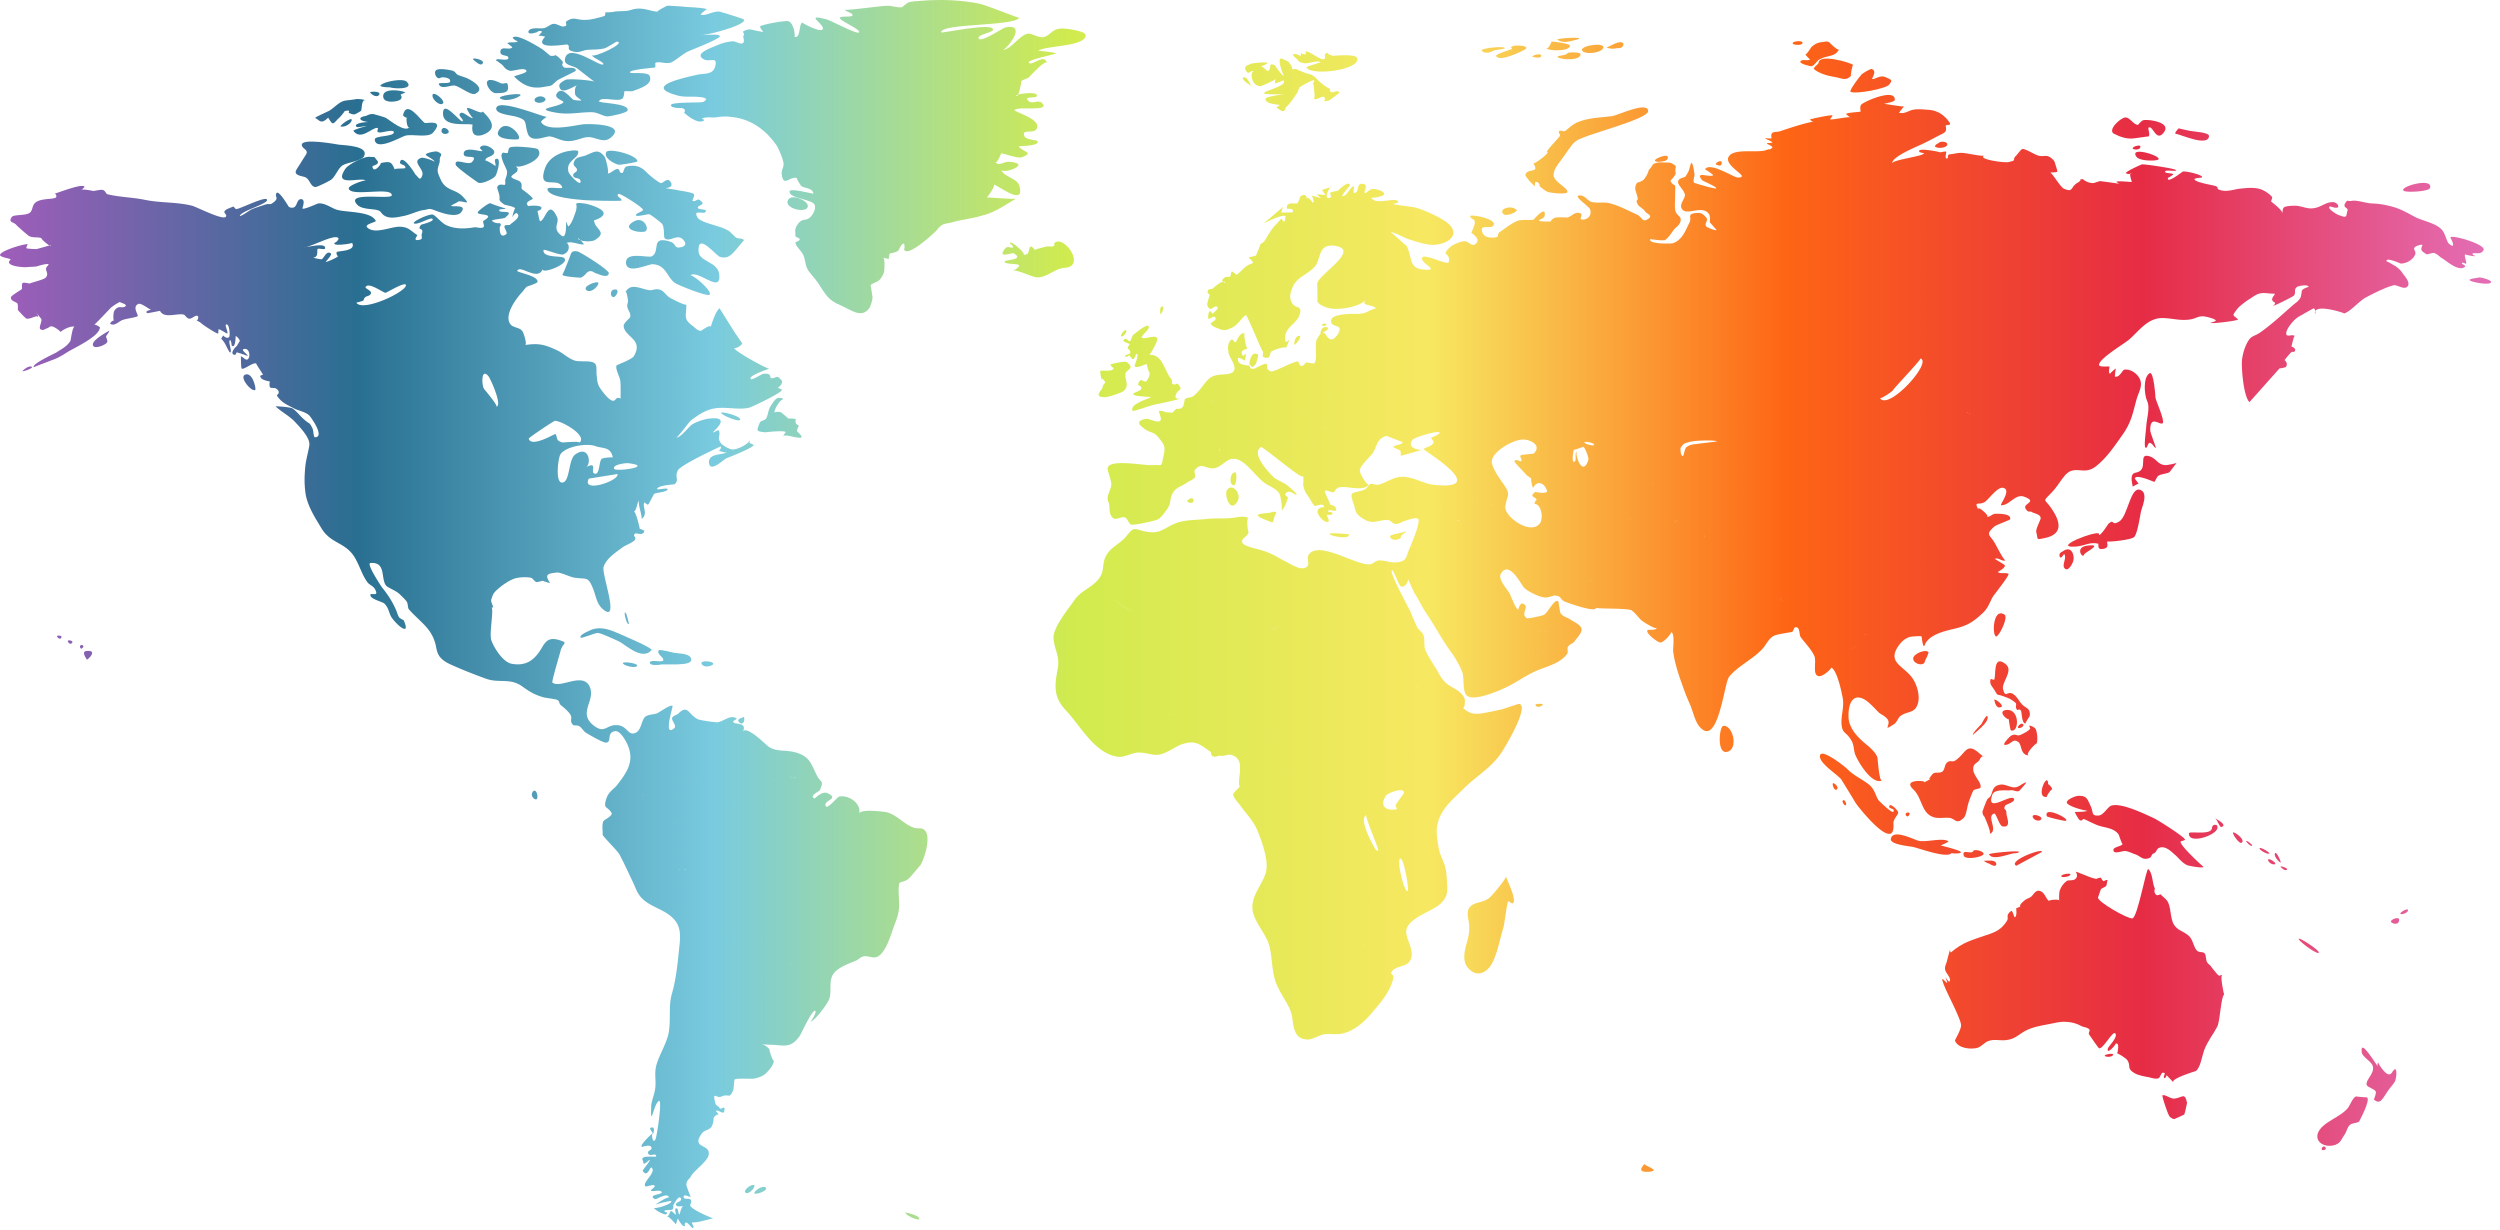
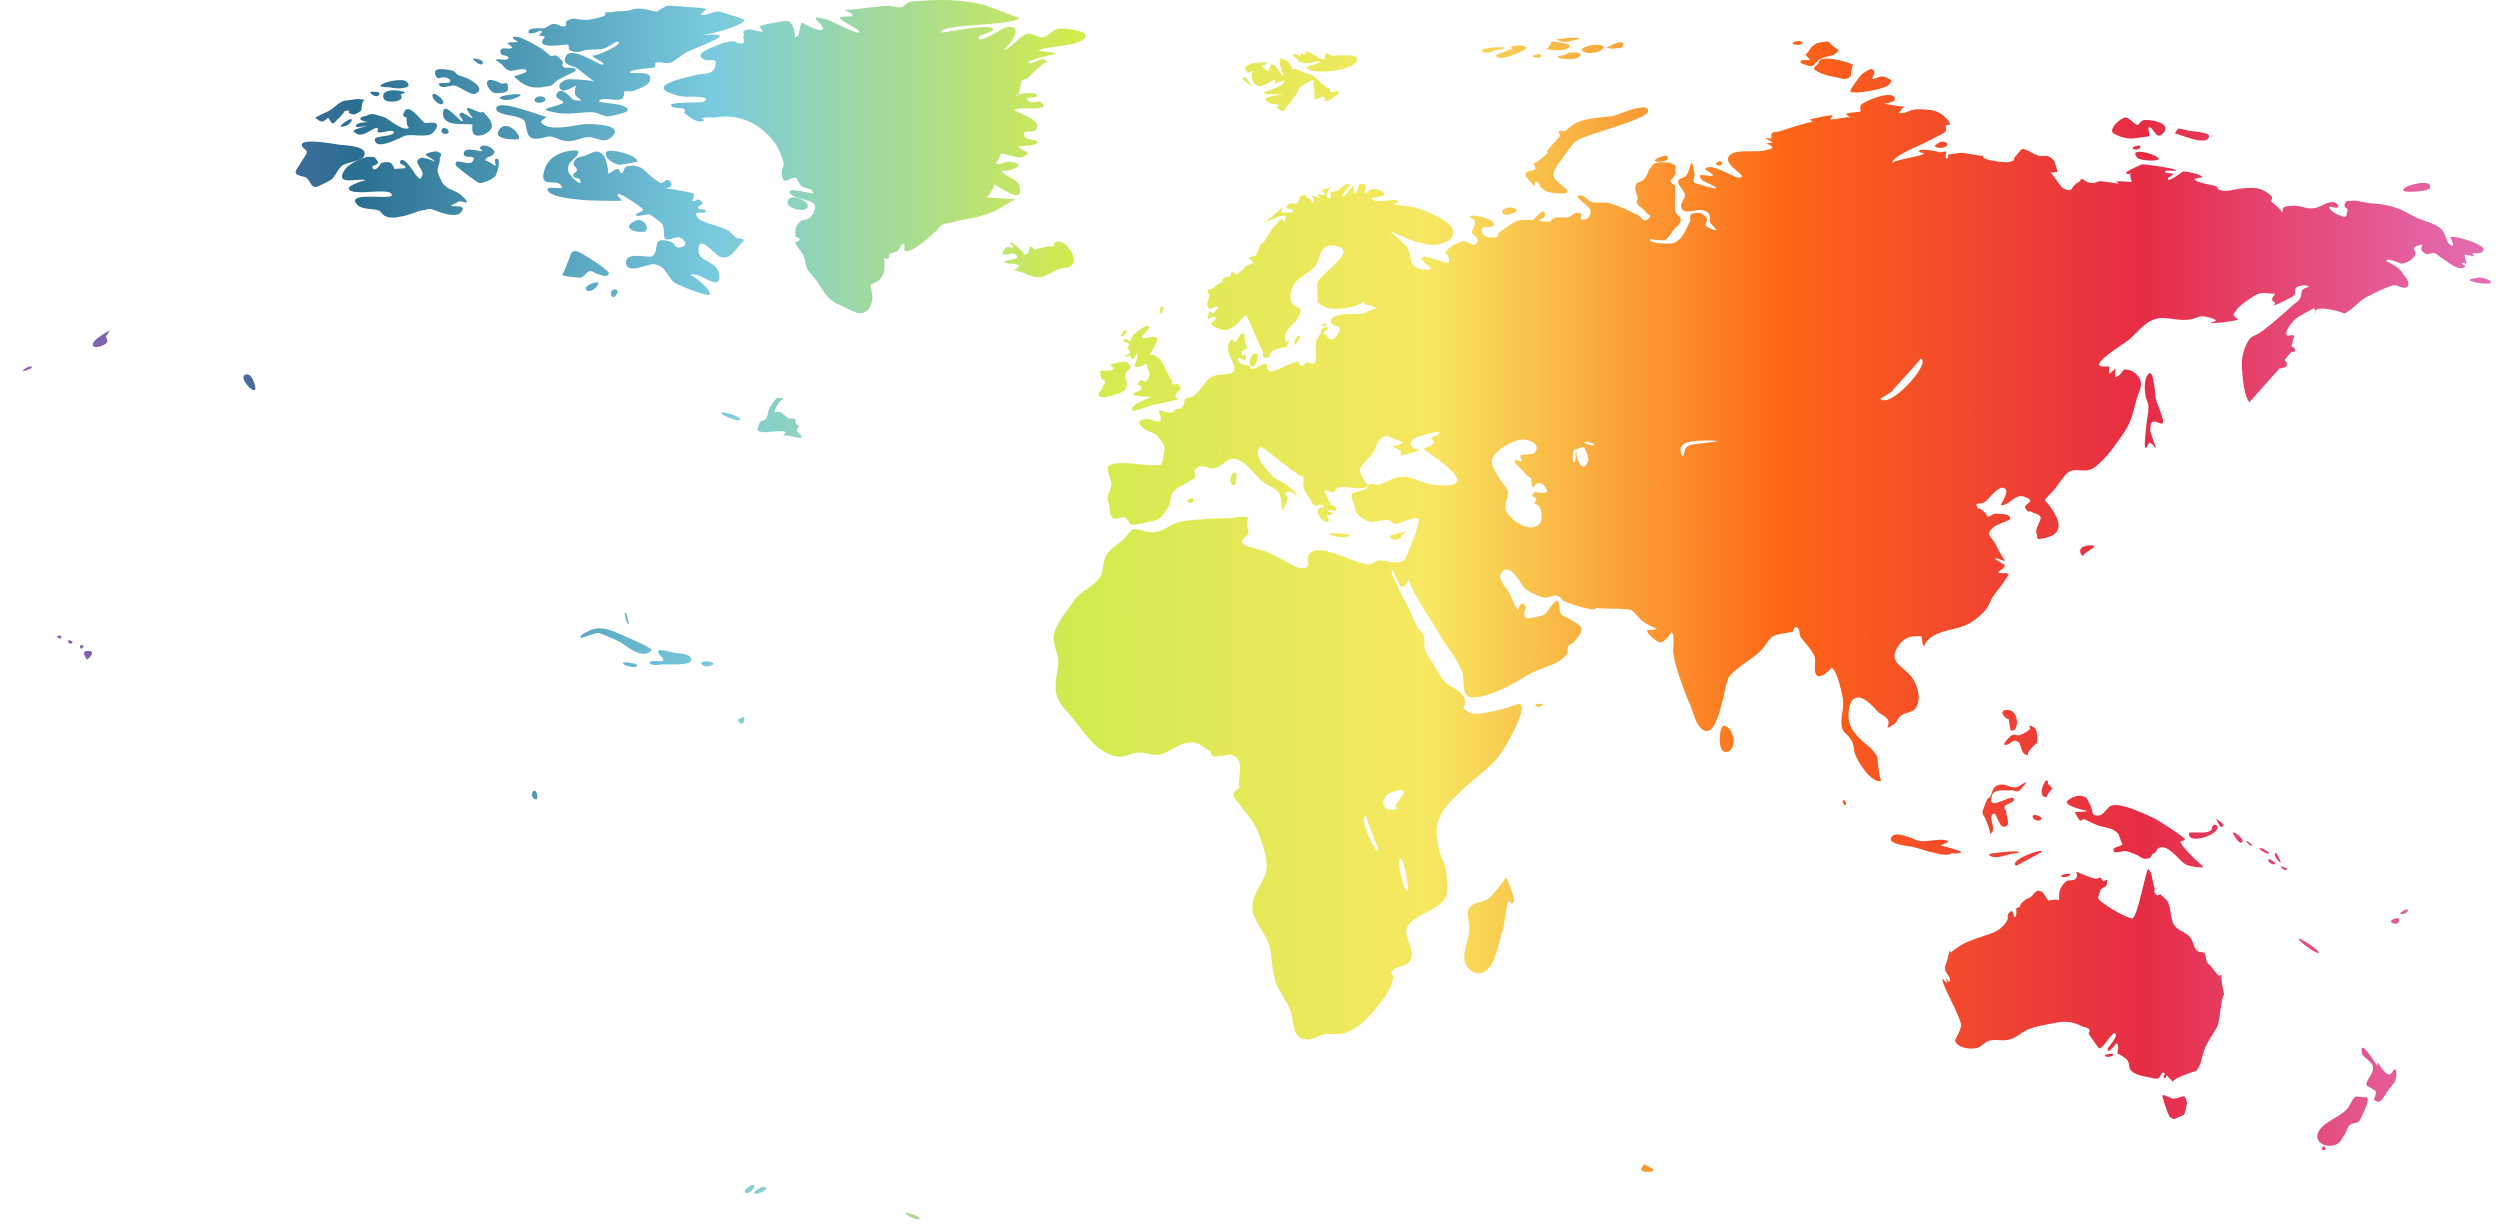
<svg xmlns="http://www.w3.org/2000/svg" viewBox="0 0 1124 553" fill-rule="evenodd" clip-rule="evenodd" stroke-linecap="round" stroke-linejoin="round" stroke-miterlimit="20">
  <defs>
    <linearGradient id="grad1" x1="100%" y1="0%" x2="0%" y2="0%" gradientUnits="userSpaceOnUse">
      <stop offset="0%" stop-color="#E370B9" />
      <stop offset="14.28%" stop-color="#E62C45" />
      <stop offset="28.57%" stop-color="#FE6515" />
      <stop offset="42.85%" stop-color="#F7E861" />
      <stop offset="57.14%" stop-color="#D1EB4E" />
      <stop offset="71.42%" stop-color="#79CBDF" />
      <stop offset="85.71%" stop-color="#296F91" />
      <stop offset="100%" stop-color="#A05DBA" />
    </linearGradient>
  </defs>
  <g id="mapa">
    <path fill="url(#grad1)" d="M554.845 218.142c1.181-.148 1.329-5.758.591-5.758-2.51-.295-3.101 6.053-.591 5.758zM296.333 298.9c2.214-.739 16.092 1.181 14.32-2.953-.885-2.362-5.905-2.067-7.824-2.51-.886-.148-6.053-1.624-6.644-1.034-1.181 1.477 2.067 2.953 2.067 4.282 0 1.476-5.463-.295-6.053 1.033-.443 1.772 4.281 1.182 4.134 1.182z" />
-     <path fill="url(#grad1)" d="M413.261 372.423c-5.167.295-9.449-6.053-14.616-7.234-2.214-.443-11.811-1.477-12.401.59 1.181-4.134-4.134-8.415-8.859-7.677-.885.148-5.315 5.758-6.053 4.429-1.624-2.805 6.496-3.248.738-5.905-2.657-1.181-5.61 2.509-5.905 2.362-2.51-1.329 2.215-3.101 2.51-3.839 1.919-4.724.295-2.952-1.477-6.643-2.509-5.02-3.1-8.563-9.891-10.335-4.872-1.181-7.973 0-11.811-2.51-.886-.59-10.04-9.892-11.516-6.644 2.362-5.019-4.872-2.657-4.281-4.872.59-.295 1.033-.59 1.624-1.033-2.953-2.215-6.349 1.624-9.006 1.624-1.329 0-7.382-.886-8.416-1.329-4.429-1.919-4.429-6.939-8.858-2.657-.886.886-2.067.738-2.805 1.919-.59 1.034 2.067 3.543 1.034 4.577-4.134 3.838-2.067-4.577-1.92-5.167.148-1.034 1.181-4.725 1.034-4.725-1.034-.738-5.906 2.953-7.087 3.396-1.772.59-3.838.443-5.167 1.476-1.919 1.624-1.624 6.349-4.725 7.382-3.1 1.033-3.395-3.1-7.529-3.543-5.315-.591-5.758 4.134-10.925.147-7.234-5.61.59-10.925-1.624-16.978-2.805-7.677-13.288.591-16.978-2.362-.443-.295 3.395-12.992 3.69-14.321 1.034-3.691 3.691-3.396-.442-4.724-5.906-1.92-6.792 1.771-9.006 5.019-2.805 4.134-6.349 6.644-12.402 5.611-3.986-.591-8.12-7.235-9.301-10.63-1.033-3.101 1.329-14.321 0-14.764 1.919.591-.443-2.067 0-3.543.738-2.215.738-2.658 2.658-4.429 1.919-1.772 5.462-4.282 7.972-5.02 1.919-.591 5.315-.738 7.234-.295.886.147 1.477 1.771 2.51 1.919.591 0 2.805-.591 2.657-.591-.147 0 3.544 1.182 3.396 1.034-2.51-3.839-1.329-4.282 3.1-4.725 1.772-.147 6.201 2.215 8.268 2.363 5.02.738 5.758-.886 8.12 5.315 1.181 3.1 1.477 6.2 3.986 8.563 8.416 7.529-.443-15.65.591-18.75 1.181-3.839 5.61-6.644 8.563-8.859 1.181-.885 3.838-1.771 5.167-2.952 1.624-1.624-.886-1.772.295-3.101.591-.738 3.839 1.329 4.282-1.328-.591-.443-1.329-.739-2.067-.886.148.147-1.772-8.12-2.657-7.677 1.476-.739 1.476-5.02 2.509-5.02-1.181 0 1.624 7.825.886 8.268 3.248-2.067.295-5.611 1.329-7.382.295-.443 1.329 1.771 2.067.443.147-.296 2.362-4.429 2.214-4.282 1.034-.738 5.463-.738 6.201-2.067.443-1.033-4.724.296-4.724-.147 0-1.772 7.677-2.067 7.825-2.215 2.362-2.067-.148-2.953 1.476-6.201 1.181-2.509 19.193-10.777 19.193-10.777.738.738-.738 1.771-.591 1.919.443.295 3.101 1.034 3.543.738-2.214 1.181-8.415.443-8.12 4.577.296 4.872 6.496-1.329 7.825-1.919.738-.295 13.288-5.168 12.106-6.053-1.771-1.329-1.919.295-1.476-2.363-.295 1.92-5.905 4.725-8.12 4.43-1.329-.148-4.134-1.772-4.872-2.658-2.067-2.805-.295-2.953-.886-5.462-.295-1.329-2.214.738-2.805.442-.295-.147 9.006-7.381-1.624-6.2-2.362.295-5.462 1.328-7.529 2.51-1.92 1.181-5.168 6.053-7.382 6.053.738 0 5.758-7.087 6.939-7.973 3.691-2.657 6.791-4.872 11.663-5.315 4.429-.443 9.892.886 14.173-.147 1.181-.296 15.354-6.939 14.764-8.12-.738-.296-1.329-.739-2.067-.886.295.295 2.953-2.067 1.919-3.248-2.51-3.101-2.214-.738-4.724-1.034-.738-.147.59-2.51-3.691-1.919-.591.148-4.724 2.805-5.315 2.362-2.067-1.328 8.268-4.724 8.268-4.724-.296.59-15.502-7.677-15.945-9.301.147.59 3.396-.886 3.691-2.067 0 0-2.805-4.134-2.953-4.282-.886-1.328-7.234-11.515-7.234-11.515-1.772 1.476-3.396 6.496-3.986 8.563.443-1.772-4.429 1.624-4.282 1.624-1.919-.148-2.51-1.329-3.986-2.363-4.134-3.1-2.658-4.133-2.658-9.596 0 1.033-7.234-2.805-7.677-3.1-1.181-.739-2.362-2.658-3.691-3.248-2.509-1.034-3.248.147-5.315 0-4.133-.591-8.415-3.544-10.777 1.033.591-1.329 1.329 4.134 1.181 3.691.148.738-.443 1.624-.295 2.657.295 1.92 1.624 2.51 1.329 4.725-.148.443-3.101 2.805-2.953 3.986.295 5.02 9.153 5.906 4.577 13.583-1.034 1.624-7.678 3.838-7.825 4.281-.443 1.476 1.181 4.429 1.624 6.201.443 1.624.147 8.415.295 8.563-2.657-1.181-1.919 1.624-3.986.886-1.477-.591-3.248-2.805-4.134-3.987-2.215-2.805-2.362-3.838-2.657-7.234-.296-1.919.295-4.429-.886-5.462-1.624-1.477-6.496-.591-8.711-1.181-3.1-.886-5.61-3.544-8.268-4.725-5.61-2.657-8.415-3.248-14.32-2.362 1.033-.148-.739-5.758-1.329-6.348-1.476-1.772-4.282-1.329-5.463-3.248-2.657-4.134 2.953-11.516 5.315-14.026.738-.738 1.477-2.067 2.362-2.657 0 0 4.43-1.477 4.577-1.92 1.181-2.805-9.301-4.429-9.006-5.167 1.329-2.953 9.302 5.02 11.516-.886-1.033 2.805 13.14-2.51 9.301-5.019-1.329-.886-9.449.147-9.006-3.396.148-.738 7.382 2.51 8.859 1.919 3.838-1.329 2.362-5.61 1.328-5.02 1.772-1.181 5.611.591 7.677.591 1.034 0-2.362-2.953-2.362-2.953-.147 1.477 5.758 2.067 7.677.886 5.906-3.691-.295-4.724-.443-8.858 0 .148 6.201-1.772 3.691-4.282-1.476-1.476-5.905-2.952-8.12-3.248-5.905-.738-2.362.591-3.838 2.805 1.181-1.919-1.181 3.987-.738 2.953-.591 1.624-1.182 3.101-2.363 4.429-.443.591-.885-1.919-1.328-1.919.147 0 .443 8.12-1.92 6.201-4.576-3.396-.738-5.61-2.067-8.415-3.838-8.268-5.167 1.476-7.529 1.919-.443 0-.886-3.396-1.033-3.691-.591-1.624.738-.591 1.476-1.919 1.033-1.92-5.906-1.329-5.758-1.182-2.215-1.771 1.624-2.805 1.919-3.248.443-.59-4.724-4.281-4.724-4.281-.738-.886.295-1.919-.738-3.248-.886-1.033-3.691-1.329-4.134-2.362-.148-.591 2.362-2.067 2.51-2.362.886-2.363 0-.739-.296-2.658.148 1.772 13.435-2.657 9.745-7.382-.591-.738-7.973-1.181-9.154-1.181-4.724 0-3.691.591-4.429 2.805-.738.148-1.329 0-2.067-.147-2.362 1.181 1.772 7.234 1.772 8.563 0 1.476-.296 2.067-.739 3.395-.295 1.034.148 1.034-.147 2.362-.148.739-2.658-.885-3.543 1.182-.148.295.885 3.1.885 3.395.591 2.658-.885 2.067 2.215 4.429.443.296 5.462 1.034 4.872 1.92-.443.442-1.329 3.986-1.181 3.838a4.486 4.486 0 0 1 1.771-1.919c3.101 1.624-2.362 4.577-2.805 5.315-.147.295-1.919-.148-2.362.443-.738.738 1.624 3.1.591 3.838-3.396 2.362-2.805-3.395-2.805-3.395.59-.591.59-1.034 0-1.624-1.329.147-2.51-.148-3.544-1.034-.295-.59 5.463-1.033 5.758-1.329 5.315-4.133-2.51-1.771-2.51-3.395 0-.886 3.248-.296 2.805-.886.148.148-7.086-2.215-6.791-2.362-1.329.295-4.577 2.805-5.462 3.838-1.772 2.067 8.858.296 2.362 4.134-.591.443.886 2.362-.148 2.953-1.476.59-2.805-.295-4.281 0-4.134.738-9.154.738-12.845-1.329-1.771-1.033-4.429-4.134-5.462-4.429-1.772-.443-9.892 3.396-8.416 3.986 1.772.738 7.235-2.952 8.268-2.067 1.033 1.181-5.02 2.51-5.167 2.658-2.215 3.1 1.624.59.295 4.281-.295.886.886 2.215-1.181 2.51-3.248.591-.443-1.919-.886-2.214-2.805-1.772-3.691-3.544-7.529-3.691-3.839-.296-11.516 3.691-14.912.295-1.476-1.476 4.282-2.362 3.839-2.953-2.067-4.429-13.288-3.691-17.569-5.02-2.658-.885-5.315-3.1-8.268-2.805-.295 0-7.529 3.396-7.086 2.067.147-.738 1.328-3.691-.443-3.986-2.805-.295-1.329 5.167-5.61 3.543-.148 0-4.872-8.415-5.758-6.053-.591 1.624 1.181 1.92-.886 3.691-2.362 1.919-1.624.443-4.282 1.329-2.066.738-4.281 1.329-6.2 2.214-.296.148-5.758 3.987-4.872 2.51 1.476-2.214 11.958-5.019 12.106-6.791.295-2.51-13.287 4.577-14.026 3.986-1.476-1.181-.147-1.476-2.805-.443-4.872 1.92-.443 2.658-1.771 3.987-1.477 1.476-12.992-4.43-15.059-5.02-7.087-1.772-14.174-1.181-21.26-2.658-5.758-1.181-11.516-1.181-16.831-2.509-.738-.148-.738-1.477-2.067-1.92-1.033-.295-3.395.443-4.576.443.738 0-5.758-1.181-4.872-.295.295-.591.59-1.034 1.181-1.329.295-2.51-13.435 3.101-13.435 2.805.738.296.886.886.738 1.624-1.181 1.181-6.939.296-9.449 2.51-1.476 1.329-1.033 3.248-2.362 4.429-1.772 1.477-7.234.738-8.12 1.92-1.772 2.509.59 2.214 1.772 3.395.59.738 5.167 4.725 5.905 5.167 1.772 1.034 3.839.296 5.758 1.034-1.329-.443 4.577 4.724 3.986 3.1 0 0-6.201 1.772-6.348 1.772-1.034 0-3.691-.148-4.282-.295-.738-.148.443-1.92.295-1.92-1.476-.147-11.515 2.658-12.401 4.725-.443 1.181 5.167 1.771 4.724 2.214-3.248 2.953 5.758 3.544 7.235 3.396 1.624-.148 2.952-.148 4.429-.295-.591.147 7.234-2.362 5.019-.296-2.067 1.92 1.034 2.953-.886 5.315-.738.886-6.496 2.215-7.234 2.658-.147 0-2.362-.591-3.1-.295-.591.295-.148 2.362-.443 2.805-.443.443-4.872 2.952-4.872 3.691-.148 1.771 2.51 2.067 2.953 2.805.295.59.147 2.657.147 2.805.443.59 3.396 3.838 3.987 3.986 1.328.295 4.133-1.329 4.576-1.033 2.362 1.181-3.543-5.611 1.92 1.033.738.886-1.329 4.134-.296 4.724 1.477 1.034 2.658-.738 3.396-.443.59-.885 1.476-1.033 2.51-.59 1.181.59 2.362 1.329 3.248 2.362-.591-.148 4.281-3.248 6.348-2.362-1.181-.591-1.771 5.905-2.067 6.348-1.624 2.51-3.838 3.544-6.348 5.168-1.034.59-11.368 5.315-10.039 6.643-.148-.147 6.791-2.657 7.381-2.952 3.101-1.034 4.872-2.067 7.382-3.691 3.248-2.067 14.912-7.235 14.912-11.368-.739-.591-1.624-1.034-2.51-1.182.147.148 6.939-7.086 7.529-7.677 1.181-.885 2.658-1.919 3.986-2.509-.442.147 3.544 1.033 2.51 1.919-1.624 1.329-3.1-.886-5.019 2.067-.591.886-.591 5.019 0 4.281-.886.148-1.477.591-1.92 1.477 1.92 1.476 4.134-1.182 5.611-1.624 2.066-.739 4.724-.886 6.643-1.624 1.034-.296-2.657-4.134.443-5.611 1.329-.59 5.315 2.805 5.906 2.658.295-.148-3.396.443-1.92 1.476.148.148 5.758-1.033 5.758-1.033 1.772 3.543 7.087 1.181 10.335 1.624 1.181.147 1.329 1.624 2.805 1.919 1.181.148 2.953-1.919 3.838-1.181.591.443-.147 2.214-.59 1.919.295.148 2.067 1.034 2.362 1.477.591.59 7.087 4.872 7.382 4.429.148-.591.148-1.181.148-1.772.295-.591 3.838 2.067 3.986 1.772.443-.591-1.181-3.691-.591-3.987 1.477-.885 1.92 4.725 1.477 5.463-.886 1.329-2.805-.59-2.805-.59-1.182 2.509-1.182.295.885 3.69.296.443 1.92 4.134 2.363 3.987 1.033-.443-1.477-6.053.147-5.463.295.738.443 1.476.443 2.215 1.772 2.067 1.919-4.429 1.772-3.987.295-.59 2.067 1.624 1.919 2.067-.295.591-1.329 2.067-1.329 2.363 0-.443-3.691 3.395-1.033 3.838 1.033.148.295-1.624 1.771-.886-.442-.147 4.43 1.329 3.987 1.477.885-.443-3.839-3.101-1.181-3.248 2.066-.148 2.362 2.805 1.919 3.838-1.034 2.51-2.658-.59-3.691-.443.148 0 0 5.168.443 5.463 1.033.59 4.577-2.658 6.496-2.362-.295 0 2.657 4.281 2.953 4.872.295.738-2.215 0-.591 1.919.591.738 3.839 1.476 3.839 1.329a4.086 4.086 0 0 0 0 2.657c1.181.738 2.362-.443 3.691 1.477.885 1.328-.739 1.919-.591 2.214 2.067 3.1 3.986 3.839 7.382 5.61 2.067 1.181 5.315 1.624 7.086 3.248.591.443 7.382 9.892 2.658 9.892-.738 0-.591-3.1-1.181-4.134-1.624-3.1-.738-1.181-3.839-3.986-1.771-1.476-3.248-3.691-5.167-4.872-1.034-.591-7.677-1.034-7.53-.886 2.51 2.362 5.906 4.134 8.416 6.644 2.067 2.214 6.939 7.086 6.791 10.482 0 1.329-1.476 6.644-1.772 9.301-.442 4.429-.59 7.973 0 12.402.739 5.758 4.43 11.368 7.087 15.797 3.986 6.791 9.892 6.348 14.173 11.958 2.658 3.544 3.839 8.563 6.349 12.107 1.328 2.067 3.248 1.771 4.133 4.576.739 2.067-2.362.591-2.509 1.329-.443 2.067 5.315 3.101 6.348 4.134 2.215 2.362 1.772 4.281 3.396 6.496 2.805 3.839 8.415 8.12 5.167.886 0 0-1.624-.738-2.067-1.329-.591-.886-1.033-2.657-1.476-3.543-1.624-3.691-3.691-6.791-6.201-9.892-.295-.443-7.234-10.777-5.167-10.925 7.086-.591 4.576 6.791 6.939 10.039.738 1.034 4.281 2.215 6.053 3.839.59.59 2.657 2.51 3.248 3.396.738 1.033.443 2.805 1.033 3.543 5.315 6.053 10.63 8.563 12.254 16.978.591 3.396 1.624 5.463 6.201 7.677 5.167 2.362 10.777 4.577 16.092 6.496 5.906 2.215 10.778-.443 16.24 3.396 3.544 2.51 5.611 3.838 9.744 5.02 1.034.295 5.463.738 6.201 1.181 1.181.59.591 1.476 1.624 2.362 1.329 1.033 3.396 2.805 4.282 4.281 1.033 1.772-.591 2.805 1.181 4.577.443.443 1.919 0 2.805.591 1.181.738 1.919 2.214 2.805 2.805 1.181.738 7.825 4.724 9.301 4.577 2.805-.443-.148-4.43 3.986-5.168 2.362-.443 5.463 5.168 6.201 7.677 2.215 6.792-1.476 11.516-5.167 16.388-1.624 2.067-4.134 3.248-5.02 6.496-1.476 4.577.591 3.1 2.362 6.201.738 1.329-3.248 2.953-3.691 3.838-.738 1.92-.147 4.43-.295 5.906-.148.59 6.644 7.234 7.53 8.858 2.066 3.839 3.986 8.12 5.905 12.106 1.624 3.396 2.067 5.758 4.872 8.268 3.1 2.805 7.677 4.134 11.073 6.496 5.315 3.691 5.905 7.677 5.167 14.173-.738 6.939-1.329 14.321-3.248 21.112-1.772 5.758-.59 10.925-1.476 17.422-.886 5.905-5.61 12.253-6.053 17.421-.296 2.952.295 5.61-.148 8.415-.295 2.362-1.772 6.053-1.772 7.677-.443 11.368 1.181-1.476 3.544-2.214 1.476-.443-1.034 16.24-1.624 17.273-1.477 2.658-1.92-3.396-1.182-2.362.148.148 1.477-3.839-1.033-2.805-.738.295 1.033 2.214 1.033 2.51 0-.443-6.496 5.758-4.872 6.053.148 0 4.282-1.477 4.282.59 0 1.181-2.362 1.034-1.329 2.658.738 1.181 3.544-.886 3.396 1.181 0 0-4.577-.148-5.315.148-1.772.885-.443 1.181-.443 2.509 0 1.477 2.362-1.033 2.657-1.181 1.182-.295-3.1 4.577-2.952 4.872 2.214 3.396 3.248-2.067 3.986-1.476 2.362 2.214-4.282 6.644-2.805 8.415.443.443 3.691-1.181 4.281-.147.148.443-2.214 2.067-1.771 2.214 1.328.443 4.429-.738 4.872.591.443 1.181-6.644 1.033-3.101 3.1.739.443 5.611-3.396 6.496-.59-.295-.886-5.757 2.657-6.053 2.952 0 0 6.792-1.771 6.939-1.476.738 1.329-7.677 3.838-7.825 2.953.296 1.033 4.872 3.543 5.611 2.952 1.328-1.181-1.624-.59-.591-1.771.738 0 1.476-.148 2.215-.148 1.181.148 1.771-.59 1.476-2.067.148-.147 2.657-5.315 3.543-2.953.443 1.034-2.067 1.624-2.214 2.215-.591 1.919 2.952.886 3.395 1.181-.738-.738-2.067 3.839-1.624 3.543-1.033.443-.738-2.362-1.328-2.509-1.772-.739-.296 2.657-.591 2.657-.59 0-1.919-2.215-2.51-1.329.443-.59-1.476 3.396-1.476 2.362 0-1.181 3.986 3.249 3.838 3.249.443.295.739-2.363 1.034-2.363.148 0 2.362 4.429 3.248 3.101-.295-.443-.148-.886.148-1.329.885-.591 2.657 2.215 3.248 2.362 1.328.295-.886-2.657-.148-2.51 2.215.296 9.006-1.919 9.449-1.771-1.181-.443-11.073-4.429-10.335-6.201 1.919-4.429-3.543-1.329-2.953-3.691.296-1.329 2.658.591 3.248 0-.295.295-2.067-5.02-2.067-5.167.148-2.51 1.329-2.363 2.215-4.134 1.476-2.51 7.382-6.496 7.825-9.449.886-5.167-8.268-2.51-2.953-9.744.886-1.181 2.953-1.329 4.134-2.657.738-1.329 1.033-2.658 1.033-4.134.443-.886 1.329-1.477 2.215-1.624-.295-.443-.591-.886-1.034-1.181-.147-1.772 3.101 1.476 3.544 0 .886-3.544-1.477-.739-1.92-1.477-.885-1.624-1.771-.738-2.214-3.1-1.034-4.725.738-1.329 2.805-2.215 3.691-1.624 3.543 1.329 5.315-2.657.443-.886.443-4.725.738-5.02.886-.738 7.53-.147 8.858-.443 3.101-.738 4.429-1.328 6.349-3.543 1.181-1.329 2.362-2.953 2.51-4.724-.148 1.771-2.658-5.611-1.92-4.725-2.657-3.395-6.348-2.362.443-2.214 5.906.147 9.006 1.919 13.14-4.134.59-.886 5.758-12.254 6.939-11.073.59.738-1.919 4.724-2.215 4.872 2.51-.886 7.825-8.415 8.416-10.187 1.328-3.691-.443-7.972 1.919-11.368 1.919-2.805 6.791-4.577 9.744-5.758 1.624-.59 2.067-1.624 3.691-2.067 1.772-.443 3.986.886 5.905.296 4.134-1.477 6.349-9.745 7.825-13.731 1.181-3.248 2.067-5.019 2.362-8.858.148-2.067-.738-9.596.296-10.925 0 0 2.952-.738 3.838-1.624 1.477-1.329 3.986-4.577 5.463-6.201 2.067-3.396 6.2-16.83-.591-16.535zM282.455 208.25c12.106 1.477-5.758 3.987-6.349 2.51-.886-1.919 5.463-2.657 6.349-2.51zm-4.872 4.872c1.181 2.953-16.388 8.859-12.845 2.067l12.845-2.067zm-9.892-12.549c3.248 1.181 6.939.148 7.825 5.168 0-.296-4.429 0-5.02.59-1.181 1.034-.886 7.087-2.953 6.644-2.657-.443 1.772-5.758-4.133-2.953 2.657-1.181 1.476-10.335-4.872-5.61-3.101 2.362-2.215 12.697-5.906 12.549-3.1-.148-1.624-11.073-.738-12.549 2.214-3.691 11.811-5.315 15.797-3.839zm-18.159-11.368c2.952 0 14.911 6.644 10.925 9.892 1.033-.886-7.825-.148-7.382-.148-3.543-.738-2.215-2.51-3.396-3.838-.147-.148-10.925 6.348-11.958 2.067-.148-.296 11.22-7.973 11.811-7.973zm-29.823-19.931c.886 1.181 6.348 13.287 3.396 13.583 1.181-.148-5.463-7.973-5.463-7.973-1.181-1.919-1.329-9.891 2.067-5.61zm-56.25-34.252c.591-2.509 2.362-1.328 3.248-2.952.738-1.329-2.657-2.363-2.362-2.953 1.181-2.658 8.12 2.657 9.006 2.51.443 0 9.153-5.315 9.153-3.396 0 3.1-19.635 12.254-22.293 7.825.148 0 3.101-.738 3.248-1.034zm-22.588-19.192c2.51-.296 1.476-3.101 1.919-3.839.443-.591 3.396.59 3.396-.443.147-2.805-8.859 0-9.892-.443 2.067.886 14.764-6.644 15.945-3.838-.295.885-.886 1.476-1.772 1.919-1.476 1.771 7.973.295 7.825 0 2.067 3.838-6.201 3.543-6.939 4.134-.148.738 0 1.328.591 1.919-.148.443-5.02 2.657-5.463 2.51-.295 0 3.1-3.248 2.214-3.839-1.919-1.476-3.1 2.362-4.133 2.658-1.034 0-3.987-.738-3.691-.738zm106.298 192.961c-.147 0-.147 0 0 0-.147 0-.147 0 0 0zm-.442.443zm.147-9.449zm-5.61 0h3.248-3.248zm3.986 0zm68.947 50.492h-.148c0 .148 0 .148.148 0zm.886-.295zm-1.772.738s-.148 0 0 0c-.148 0 0 0 0 0zm-5.906 40.157h-.738.738zm1.772.296c-.591-.148-1.181-.296-1.772-.296.591.148 1.181.148 1.772.296zm-5.02-21.703c-.147 0-.295.148-.443.295.296-.147.443-.295.443-.295zm.443-.148c-.147 0-.147 0-.295.148.148-.148.148-.148.295-.148zm1.772.148c-.591 0-1.034-.295-1.772-.148.591-.147 1.181.148 1.772.148zm.148 21.407h-.591.591zm1.771 21.851zm.148.295zm5.02 16.535zm1.033-.295zm-.591.148zm-1.624-78.543h.148-.148zm44.144-1.181h.738c-.295.147-.59.147-.738 0zm-12.106 68.799zm.443-1.182zm10.039 20.67v-.296.296zm.148-.739c0-.147 0-.295.147-.442-.147.147-.147.295-.147.442zm.147-.738c0-.295.148-.59.148-.886 0 .296-.148.591-.148.886zm.295-1.328c0-.148 0-.296.148-.591-.148.295-.148.443-.148.591zm0-.886v-.443c.148.147.148.295 0 .443zm.148-.738v-.443c-.148.147 0 .295 0 .443zm-.443-.886zm-5.315-82.086h.148-.148zm-.59 0h.295-.295zm-2.363-.296h.148c0-.147 0-.147-.148 0zm.591-.147h.295-.295zm.591.147c.147 0 .295 0 .295.148-.148-.148-.295-.148-.295-.148zm-12.254-8.71s0-.148 0 0c0-.148 0 0 0 0zm1.181-1.477h.443-.443zm-.443.148s.148 0 .148-.148c0 .148 0 .148-.148.148zm-.148.148zm-.738 1.328c-.148.148-.148.148-.295.148.147 0 .147-.148.295-.148zm-5.905 84.744h-.296.296zm-.296 0h-.295.295zm-3.395-.148c-.148 0-.148 0 0 0-.148 0-.148 0 0 0zm.443 0c-.148 0-.148 0 0 0-.148 0-.148 0 0 0zm.59 0zm18.455 27.756l-.296.295c.148 0 .148-.147.296-.295zm.886-.886l-.886.886.886-.886zm.59-.738l-.443.443.443-.443zm.738-.738l-.295.295c0-.147.148-.147.295-.295zm9.449-101.87c.295 0 .591 0 .886-.147-.295 0-.591 0-.886.147zm-1.919-.738c2.51 2.658-1.181-1.476 0 0zm-6.201 1.477h-.295c0-.148.147-.148.295 0zm-60.236 6.496c.591.885-.59-.591 0 0zm.886 1.476c0-.148 0-.148 0 0 0-.148 0-.148 0 0zm0-.295s-.148-.148 0 0c-.148-.148 0 0 0 0zm-.295-.296l-.148-.147c.148 0 .148.147.148.147zm-.148-.295c0-.148-.148-.148-.148-.295 0 .147 0 .147.148.295zm.148 1.624c.147 0 .147-.148.147-.148s0 .148-.147.148zm.443-.59zm-.148.147s.148 0 0 0c.148 0 0 0 0 0zm15.502 32.185c.147 0 .295-.148.59-.148-.147.148-.443.148-.59.148zm11.073 36.909s.147 0 0 0c.147 0 0 0 0 0zm28.789 26.723c0 .147-.148.147-.148.295 0-.148.148-.295.148-.295zm-.295.59s0 .148-.148.148c0-.148.148-.148.148-.148z" />
    <path fill="url(#grad1)" d="M292.937 292.256c.738-.886-13.73-6.939-14.616-7.382-3.839-1.624-7.677-3.248-11.959-1.919-.295.147-6.2 2.362-5.315 3.691.443.59 6.496-2.215 7.825-2.067 1.624.147 7.234 2.805 9.154 3.691 2.657 1.033 10.629 9.153 14.911 3.986zM280.093 298.309c.59 1.033 5.757 2.362 6.348 1.033.59-1.181-7.087-2.214-6.348-1.033zM315.525 298.604c1.182 1.92 4.725.738 5.168 0 .443-1.476-6.496-1.919-5.168 0zM338.852 532.757c-1.476-.296-5.167 2.805-3.543 3.543 1.624.886 5.019-3.248 3.543-3.543zM339.295 536.595c1.033.591 5.61-1.328 5.167-2.362-1.181-2.067-6.2 1.772-5.167 2.362zM239.492 356.035c-1.328 2.067 1.329 4.134 1.92 3.1.738-1.033-.443-5.167-1.92-3.1zM456.962 89.255c-1.034.59-13.583-.738-13.435-.443.147.443 4.724-6.053 3.1-5.906 1.624 0 14.469 10.483 11.664.591-1.034-3.543-7.087-3.839-8.121-7.234.739 2.362 14.469-2.805 3.396-3.544-2.214-.147-4.724 2.363-6.053 0 .738 1.182 2.805-3.986 2.51-3.69.443-.443 7.677 2.509 9.596 1.624 5.315-2.215.591-2.215-1.624-4.725-.443-.443 9.154 0 8.563-2.362-.147-.738-5.167-.591-5.905-2.215-1.772-3.691 3.986-1.033 5.315-3.248 2.952-4.724-10.778-7.824-9.744-8.71 2.067-1.772 16.24 1.033 12.253-3.101-1.624-1.624-4.133.591-5.905-.738-3.1-2.362 3.1-1.476 3.396-2.067 2.067-2.952-10.335-1.181-9.006-.295 1.033.738 2.362-6.644 2.214-6.644.886-1.033 2.953-1.033 3.691-2.067.443-.442 7.382-8.12 7.825-6.053-1.033-4.724-6.496 1.329-8.12-.147-1.476-1.329 12.549-3.986 12.254-4.282-.591-.443-7.677-1.329-7.973-1.033 1.624-2.51 21.26-1.772 21.26-7.087 0-2.067-9.006-3.1-10.63-3.1-4.576.147-4.872 2.805-7.972 3.838-2.51.739-5.463-1.771-7.382-1.476-3.986.738-7.234 6.939-11.368 7.382 1.919-.295 11.516-12.402 1.181-10.187-1.181.295-11.22 7.234-11.958 4.872-.591-1.772 6.643-2.51 6.496-3.986-.296-3.248-23.327 1.919-23.327 1.328-.295-4.133 32.037-2.657 35.138-6.496-.148.148-15.059-5.757-17.717-6.348-8.563-1.772-17.716-2.067-26.575-1.329-1.476.148-4.576.148-5.905.886-.148.148-3.248 2.215-2.067 1.919-2.362.296-2.362 0-6.201-.59-1.919-.295-19.783 2.362-20.078 1.771.442.886 3.838 1.477 3.543 2.51-.148 1.034-4.725.148-5.61 1.034-1.034 1.181 9.448 5.167 8.563 6.643-.739 1.182-12.845-5.462-14.764-5.905-9.892-2.51-1.476 1.772-1.476 4.134 0 2.657-9.745-2.51-9.154-2.658-1.919.443-.591 7.235-3.691 6.496.443.148 0-6.053-2.657-7.086-1.329-.443-11.959 1.476-12.845 2.362.295.886.738 1.624 1.477 2.215-.296.738-5.611-1.182-6.496-.886-4.725 1.033-1.182 1.476-2.363 2.805-.443.59.739 2.362-.147 3.248-.886 1.033-3.691-.886-4.725-.738-2.362.295-4.134.59-6.496 1.624-3.543 1.476-11.073 3.986-6.496 6.496 2.658 1.476 6.349-1.624 5.168 3.1-1.034 4.134-5.168 3.1-8.12 3.839-6.349 1.476-24.361 5.167-9.006 9.301 3.248.886 5.167.443 8.415.59 2.362.148 6.791.443 3.248 2.363-.738.442-14.764-.148-14.468 1.476.295 1.624 4.872 1.033 5.61 1.476 1.328.738.295 1.92.295 1.92 1.033.738 5.61 5.019 8.563 3.69 1.772-.885-2.953-1.033 1.624-1.624.886-.147 2.805.148 3.839 0 3.248-.442 4.724-.59 7.824-.147 8.563 1.033 14.912 5.905 19.636 12.549 1.034 1.476 2.658 5.61 3.1 7.382.739 2.953-1.181 3.248-.59 6.348.886 5.315 3.691 0 6.939 1.181-1.034-.443 1.771 3.544 1.624 3.396 1.329 1.329 5.167.738 5.61 3.543 0 .296-10.777-2.805-10.777-.886 0 3.101 9.891 3.396 11.22 5.758 1.181 2.067-1.329 5.463-2.215 6.053-1.919 1.477-3.1 0-5.167 2.658-1.919 2.657-1.033 3.543-1.181 5.61 0 .295 1.919.738 1.919 1.329.148.886-2.067 1.033-1.919 1.771.591 1.772 2.067 2.806 3.248 4.725 1.181 2.067 1.033 4.281 1.919 6.348.591 1.772 3.691 4.725 5.02 6.792 3.248 4.872 4.281 7.677 10.039 10.039 4.577 1.919 9.449 6.201 12.992 1.329.591-.739 1.477-3.839 1.477-4.872 0-.591-.886-5.463-.886-5.463.59-.886 3.248-1.329 4.281-2.657.739-.886 1.477-2.215 1.772-3.248.295-1.182.443-7.087-.591-6.496.886.295 1.92.442 2.806.59-.148-.886 0-1.624.442-2.51 1.182-.147 2.51-.443 3.544-1.033.738-.591 1.624-3.839 2.805-3.248.295.886.295 1.624 0 2.51 1.329 3.986 13.582-7.382 14.616-8.563 2.805-3.691 3.839-2.658 7.234-3.691 4.134-1.181 9.006-1.624 13.14-2.953 6.201-1.329 12.549-6.201 15.502-7.677z" />
    <path fill="url(#grad1)" d="M363.212 92.65c.148-2.362-7.234-5.757-8.858-2.805-2.362 3.839 8.711 6.496 8.858 2.805zM407.06 545.158c.296 1.624 7.087 4.282 6.201 2.51-.738-1.476-6.348-2.657-6.201-2.51zM163.312 52.346c-.443.147-.886.442-1.182.59-.885 1.476 3.248 1.919 3.396 1.919-.295 0-6.644.296-5.315 2.067.443.738 3.839-.443 4.577-.295-.148 0-6.201 1.772-5.906 2.215 3.396 4.576 8.416-1.624 10.778-1.329 1.033.147-1.329 2.067 1.329 2.067 1.033 0 5.758-1.477 6.053-.296.59 2.363-8.858 1.477-8.563 3.544.59 5.315 11.958-1.329 13.582-1.772 3.248-1.033 10.483 1.181 12.697-1.476 5.315-6.201-2.952-3.986-3.691-4.282-1.624-.59-8.267-11.22-9.891-3.395.59.59 1.328 1.033 2.067 1.181-1.034-1.329-.296 6.053 1.181 3.838-2.215 3.248-9.301-3.1-11.073-3.986-.443-.295-5.315-1.624-5.315-1.624-2.362-.295-2.658.886-4.724 1.034zM153.272 56.922c2.51.296 5.02-1.919 4.872-3.1-.147-1.329-6.053 2.953-4.872 3.1zM141.757 53.084c1.919.886 2.509 3.1 5.757-.148.148-.148 1.329 2.658 2.215 2.51.886-.148 1.919-1.919 2.657-2.362.148 0 2.806-3.101 2.51-3.101 3.691-1.033 1.034 1.034 2.215.886.443 0 1.181.886 2.657.443.296-.148 2.215-1.181 2.51-1.476.591-.591 0-5.463 2.215-4.725-1.772-.59-3.101-.59-4.282-.59.886 0-5.315.738-5.167.738-2.805.591-4.724 3.248-7.087 4.577-.443.295-6.791 2.952-6.2 3.248zM136.737 79.511c2.657.59 2.51 4.281 5.02 4.577.738.147 6.496-2.806 7.086-3.248 1.919-1.329 3.101-5.168 5.167-6.497 2.067-1.328 8.416-1.919 9.597-3.986 2.657-4.872-9.006-5.019-11.221-5.315-1.033-.147-17.421-3.248-16.683.296.296 1.624 2.363 1.624 2.215 3.395 0 .443-1.919 3.101-2.215 3.691-2.509 4.429-5.167 5.758 1.034 7.087zM170.546 42.454c.738-1.624-4.577-1.329-4.134-.886.886 1.329 3.396 2.51 4.134.886zM241.264 14.55c.886-.738 1.624-.885 2.51-.295-.591.591-1.034 1.181-1.624 1.772 1.033 0 1.919.147 2.953.443-6.054 6.496 9.744 3.248 10.039 3.543 1.624 1.033-.886 2.215 2.362 3.1 3.1.886 4.429-.59 6.939-.738 2.215-.147 4.724 0 7.234-.59 1.181-.296 5.61-3.248 5.758-3.101 4.429.591-10.925 7.677-11.368 6.053.295 1.329 5.61 3.101 5.167 4.134-.738 1.772-15.206-9.744-17.126-2.805-1.033 3.543 3.544 3.248 5.463 4.725.591.442 7.972 6.348 7.972 6.053 0-.591-11.958-1.772-13.435-.886-1.771 1.033-3.543 1.919-2.214 3.986 1.476 2.362 6.644-1.624 8.12-1.772-1.919.148-1.476 3.544-1.476 3.987.147 2.214 6.496 3.691-.443 2.805-1.182-.148-5.463-6.939-7.825-2.805-1.329 2.362 3.838 3.1 2.953 3.986-2.363 2.214-13.878 2.51-3.691 4.429 6.053 1.181 10.63-.148 16.387-.148 2.805 0 4.872 1.772 7.235 1.92.885 0 8.563-1.477 9.005-2.658 1.034-3.396-13.139-3.248-12.844-4.134.886-2.51 8.268.443 10.482-1.181.738-.59 1.181-3.396.591-3.1 1.476-.738 3.1.147 4.429-.443 2.067-.886 9.153-2.658 7.234-6.791-.886-1.92-8.71-.739-8.858-1.477-.148-1.329 10.482-2.067 11.22-2.214.591-.148-.147-2.067.443-2.215 2.362-.59 4.429.738 6.792 0 1.328-.443 5.61-3.986 7.381-4.872 1.181-.591 14.469-5.61 14.616-6.939.296-1.476-8.415-.295-9.301-.59 1.772.738 20.817-4.282 20.227-6.792-.148-.59-6.792-2.362-7.382-2.657-1.181-.443-2.215-.591-3.544-1.034-2.509-.59-6.643 2.215-8.562 1.329-.443-.148 2.657-2.51 2.805-2.51-3.544-.886-8.268-.738-11.811-1.181-.739 0-5.758-.443-6.201-.295-.295.147-5.02 2.51-4.134 2.657-3.248-.147-5.905-1.771-9.744-1.328-2.215.295-2.657.885-4.872 1.033-2.805.148-4.281 0-5.61.443-1.181.148-2.362.148-3.396.148.148.59 0 1.181-.295 1.624-2.953.885-6.053 1.771-8.711 1.771-3.986.148-5.167-1.771-8.563.738-.59.443 1.034 1.92-1.033 2.215-1.329.295-2.953-1.329-4.725-1.181-1.328.148-2.805 1.624-4.133 1.919-1.329.443-6.349-.738-7.087 1.477-.295 1.919 3.839.295 3.691.442zM110.015 168.536c-2.363 1.329 3.1 7.825 4.724 6.791.591-.295-1.181-8.563-4.724-6.791zM299.581 84.53c2.952-.295 2.805-2.066 1.328-3.395-1.181-1.034-3.1 1.476-3.838 1.181-1.477-.591-4.134-2.805-5.315-3.839-1.624-1.476-2.658-2.952-5.167-3.691-1.624-.443-3.248-.295-4.725 0-1.476.296-1.329 2.805-2.067 2.953-1.476.443-1.033-2.067-2.362-1.772-1.476.296-2.805 2.067-4.281 2.067.885 0-.739-7.086-1.477-7.824-2.953-3.544-4.724-1.772-8.415-.296-1.919.739-4.282.443-5.167 2.805-.886 2.067 1.181 2.215 1.328 3.544.148 1.476-2.214 1.181-1.624 2.953.296 1.328 3.101.295 3.248 2.362.148 2.657-5.167-3.101-5.462-4.282-1.329-5.167 4.429-5.758 4.429-9.006 0-1.476-5.906-.147-6.644.148-3.691 1.181-7.086 3.396-8.415 7.382-3.396 10.187 5.758 3.396 7.825 8.268.59 1.328-6.792-.591-6.644 1.033.443 3.839 14.026 4.577 16.831 4.872 1.328.148 16.535.591 16.535.148.148-1.034-2.805-1.772-1.476-2.953.59-.591 10.925 6.053 11.072 7.086.148.886-3.986 1.772-3.1 2.658.886.591 4.872-.738 6.053-.591.443.148 5.02 3.544 5.61 4.282 1.329 1.772.443 6.053 1.329 6.644 2.362 1.624 5.315-2.215 7.972.295 1.772 1.771 1.624 3.248-1.328 3.691-2.51.443-1.624-1.624-3.986-2.51-9.597-3.1-4.43 4.134-8.563 6.496-1.624.886-11.664-2.362-11.664 2.805.148 5.758 10.335.443 12.254.738 6.053.591 6.053 5.758 9.744 8.416 1.181.885 14.616 6.348 15.65 5.315 1.328-1.772-7.825-9.302-8.711-8.711 3.543-2.805 14.173 8.858 12.992-.591-.738-5.61-9.006-5.462-9.301-10.187-.443-9.005 7.677 1.92 9.744 2.51 2.362.591 3.839.148 5.758-1.771.738-.591 4.872-5.906 5.02-5.758-1.034-1.181-2.953-.443-3.839-1.329-.591-.443-2.362-2.362-2.953-2.805-2.51-1.476-3.986-1.772-6.791-2.658-1.624-.442-6.644-1.919-7.382-3.395-2.362-4.134 2.953-1.034 3.691-2.658.738-1.476-3.396-.59-3.543-1.771-.148-1.181 3.395-1.181 1.624-2.805-2.067-1.92-1.624-.148-3.691-.148-1.181 0 1.329-2.658 0-3.396-1.181-.59-5.463-1.328-6.201-1.328-.886-.443-7.234-1.034-5.905-1.182zM263.852 130.593c2.215 1.329 5.463-2.362 5.168-3.395-.296-1.182-7.825 1.624-5.168 3.395zM234.03 42.602c-.296-.886-10.778.442-9.154 1.624 2.805 2.066 9.449-.739 9.154-1.624zM201.55 59.727c1.033-1.033-2.067-3.395-2.953-1.476-.738 1.919 1.919 2.51 2.953 1.476zM232.553 62.68c3.544-.147-4.872-10.482-8.415-3.838-1.919 3.543 5.315 3.986 8.415 3.838z" />
    <path fill="url(#grad1)" d="M205.683 90.879c1.329-1.477 7.235 2.51 2.363-2.51-3.101-3.248-6.792-2.51-9.302-6.496-.442-.591-1.771-3.691-1.919-4.577-.295-2.067 1.034-3.838.886-5.315-.148-2.214 2.215-2.51-1.181-3.838-.738-.296-5.61.738-5.02 1.476.591.886 3.839 2.067 3.839 3.248 0-.59-5.02-2.214-5.906-1.919-4.724 1.624 1.329 4.872.443 7.825-1.033 3.1-1.771.738-3.1-.296.295.296-5.906-9.744-6.939-5.61-.295 1.329 2.805 1.034 2.362 2.658-.148.442-5.02 0-4.724.738-1.477-3.544-1.92-3.839-6.349-2.953.739-.148-3.1 5.167-3.691 1.624-.147-.591 3.544-.886 2.215-2.657-1.919-2.363-.738-1.477-3.543-1.772-2.658-.148-9.449 3.396-10.778 5.315-5.905 8.563 6.644 3.691 9.154 5.315-.443-.295-8.12 2.214-7.677 3.691 1.033 3.838 19.34-1.034 19.34 2.952 0 2.215-21.407-1.919-15.502 4.282 2.215 2.362 7.53 1.624 9.744 2.657 1.181.591 1.329 2.067 3.691 2.806 2.215.738 5.315 0 7.53-.443 2.952-.591 6.348-2.363 9.005-2.658 1.477-.148 1.772-.59 2.953-.443 1.034.148 2.953 1.034 3.986 1.329 2.067.738 7.825 2.51 9.744.148 3.101-3.839-4.133-2.215-4.429-2.953-.443 0 2.658-1.477 2.805-1.624zM214.837 82.021c1.476 1.033 6.791-1.477 7.825-2.805.886-1.034 3.1-9.154.147-7.678-.885.443.591 2.953-.295 3.101.591 0-4.281-2.953-4.281-2.362-.148-2.067 3.838-1.624 3.986-3.839.147-1.772-5.168-4.577-6.496-1.919.295.443.738.886 1.181 1.328-.148.739-8.268-2.362-8.415 1.182-.148 2.952 6.938-.148 3.838 3.69-1.624 2.067-8.415-2.214-7.382 1.477.443 1.181 8.563 6.939 9.892 7.825zM237.278 60.023c1.624 4.576 8.12 1.033 10.039 1.328 2.362.296 4.724 1.92 7.53 2.067 3.838.296 6.791-1.771 9.744-1.771 3.248 0 6.643 2.805 9.744.443 8.12-6.349-9.154-6.496-12.107-6.201-3.986.443-15.944 3.543-18.897-.886-.443-.591 2.214-2.215 2.51-2.51-.591.591-22.441-8.71-22.736-3.691-.148 2.658 7.529 3.101 9.005 3.691 5.315 1.477 3.544 2.51 5.168 7.53zM275.959 133.546c1.033-.148 2.952-3.543.443-3.396-2.51.148-1.92 3.691-.443 3.396zM273.744 122.916c.295-1.476-12.992-9.744-14.173-9.892-2.953-.443-2.658.739-3.839 3.691-.147.296-2.805 7.235-2.952 6.792.295.885 7.677 1.328 8.415 1.328.886-.443 1.624-1.033 2.362-1.919 1.181-1.329 2.51-1.329 3.986-.148.739 0 5.611 2.806 6.201.148zM289.689 104.166c2.805-.443 0-7.086-4.429-4.724-6.201 3.248.886 5.315 4.429 4.724zM224.581 28.281c2.215 1.181 1.919 2.805 4.724 3.543 1.181.295 6.792-1.772 7.382 0 .443 1.181-5.905 2.215-5.462 2.657 4.133 4.134 7.972 5.611 13.435 4.577 4.133-.738 2.657-.147 5.757-2.805.886-.738 8.416-4.134 8.416-4.429.443-2.067-4.577-1.033-5.168-1.476-2.066-1.624.296-1.624-1.033-3.101-1.919-1.919-1.476-1.624-3.248-2.657.886.59-1.624.59-2.067.443.295.147-3.691-3.101-3.543-2.953-1.477-.886-11.959-7.53-13.288-5.02.591.591 1.329 1.181 2.215 1.477 0 .885-4.134.147-4.577.885l2.215 1.772c-.886 1.624-4.872-.59-5.315 1.624-.591 2.805 3.396 1.624 3.543 3.101.148 2.066-6.053-.296-5.462 1.328.59.296 1.033.591 1.476 1.034zM199.187 46.44c1.034-1.329-4.429-5.758-4.724-3.691-.295 2.067 3.543 5.167 4.724 3.691zM198.154 34.924c.738-.443 5.02 0 4.134 1.92-.443.885-5.168.147-5.02.885.886 2.806 5.315.443 7.087.739 2.214.295 7.382 4.576 9.301 3.691 5.019-2.363-1.624-6.054-3.839-7.087-1.181-.443-3.1-1.033-3.838-1.329-1.034-.443-1.181-1.771-2.953-2.067-1.329-.295-5.906-1.181-7.087 0-1.033 1.181.443 4.429 2.215 3.248zM217.051 49.983c-.147 2.067-6.791-2.509-7.086-1.181-.148.443 2.362 4.429 2.805 4.282-1.476.295-4.577-3.248-5.758-2.215-1.476 1.034 1.477 2.658 1.034 3.543-.591 1.477-9.006-10.334-8.859-3.248.148 6.201 10.483 4.134 13.288 4.872 0 0-.738 3.544 1.033 4.577 2.067 1.181 6.053-.738 7.087-2.362 2.362-3.396-3.544-7.677-3.544-8.268zM175.123 39.206c1.771.738 11.515 1.181 7.677-2.51-1.772-1.624-10.187 0-11.664 1.624-.885.886 4.429 1.033 3.987.886zM272.563 68.438c-1.329 2.805 4.282 5.463 5.61 5.61.886.148 8.416-1.181 8.416-1.476 0-2.953-13.14-6.201-14.026-4.134zM244.364 43.635c-2.509-1.181-5.61 1.329-3.1 2.362 2.215.886 5.61-1.033 3.1-2.362zM222.809 41.863c3.101 0 5.906 0 5.611-2.657-.148-3.396-1.477-.886-3.544-1.919-9.891-4.725-5.167 4.576-2.067 4.576zM181.914 41.716c2.214-.296-10.335-3.248-9.597 1.919.296 2.51 4.43 2.215 6.201 1.772 3.396-.886 1.477-2.805 1.624-2.953.591-.148 1.181-.443 1.772-.738zM217.051 28.428c1.034-1.624-5.757-2.952-4.133-1.476 1.033.738 3.248 3.1 4.133 1.476zM351.401 179.904c1.772-1.033-1.033-1.033-1.476-1.033-1.329.147-2.953 2.952-3.691 4.133-.886 1.624-.886 3.396-1.624 4.872-.738 1.477-2.51.886-3.1 2.363-1.477 3.691-1.477 3.691 2.657 4.133-.295 0 9.744-1.181 9.006.148-.591.591-.886 1.181-1.181 1.919-.295-2.509 13.287 3.691 6.496-2.362-.591-.59.886-2.657.59-2.805-2.362-1.033-1.033-2.657-1.328-2.805-.443-.295-3.544-.443-3.101-.148-.886-.738-2.51-2.214-3.543-2.952-.443-.296-3.248-.296-2.805.295-.591-1.034 2.067-5.315 3.1-5.758zM324.236 185.662c.295 1.033 8.268 4.429 8.563 2.953.148-1.624-8.858-3.839-8.563-2.953zM49.188 148.605c0 .148-9.744 5.02-6.939 7.234.738.591 3.101-.147 3.691-.443 3.691-1.624 1.919-2.214 1.772-4.281-.148.147 1.328-1.624 1.476-2.51zM36.491 290.041c-1.033.148-.295 2.067.296 1.477 1.181-.739.738-1.624-.296-1.477zM14.198 164.845c-1.624-.591-4.281 2.067-4.134 2.067.738.148 5.463-1.624 4.134-2.067zM38.853 292.699c-2.509.295.148 3.543.148 3.838.148.443 5.463-4.429-.148-3.838zM30.586 288.565c.59 1.033 1.329 1.181 1.919.295.591-.886-2.657-1.476-1.919-.295zM25.861 286.498c.886 1.033 1.624.738 1.772-.148.295-.738-2.805-.885-1.772.148zM536.538 224.638c-.295-1.624-3.395.443-2.657.886 1.328 1.033 2.952.738 2.657-.886zM606.518 240.288c0-.148-8.268-.886-8.71-.296-.739.738 9.005 2.953 8.71.296zM629.845 241.469c-.148-1.181 2.51-1.92 2.214-2.658.148.443-7.086 1.477-7.086 2.215.295 2.805 5.019 1.476 4.872.443zM478.664 120.406c9.449-.443.443-14.025-4.133-11.515-1.329.738.442 1.624-1.329 1.919-.886.147-1.919-.148-2.658 0-.295.147-6.348 1.476-5.167 1.771a5.085 5.085 0 0 0-1.772-1.771c-1.624.295 0 4.134-3.69 3.691 2.509.295-7.087-7.973-5.611-4.725.886.296 1.181.886 1.034 1.624-2.215-.147-2.51-1.181-4.134 1.329-2.067 3.396 3.691.738 4.577 1.181 5.315 3.101-4.725 2.805-4.134 3.839 1.033 1.771 11.368-.295 3.838 3.986 1.477-.738 8.416 2.805 10.63 2.953 4.429.295 8.12-3.986 12.549-4.282zM496.824 178.575c1.476 0 7.825-2.067 8.563-2.952 2.362-2.51.443-4.134.59-7.382.148-2.215 4.725-2.363.591-5.463-.738-.59-7.382.886-7.382 1.181a3.562 3.562 0 0 0 1.476 1.477c.148 1.919-5.462.885-5.905 1.328-.295.443.295 2.658.295 3.396 1.034.295 1.624 1.033 1.919 1.919-.59.443-1.033 1.034-1.181 1.772.148 1.329-4.872 4.724 1.034 4.724zM521.922 141.223c.738-.738 1.772-3.838.443-3.396-1.181.296-.738 3.691-.443 3.396zM504.206 151.262c1.181 0 2.657-2.214 2.067-2.805-.591-.59-3.101 2.805-2.067 2.805z" />
    <path fill="url(#grad1)" d="M505.387 152.591c-1.477 1.181 2.805 1.772 2.51 2.215-2.067 2.805 0 1.328.295 3.543.147 1.181-2.51.886-2.51 1.919.886.296 1.624 0 2.215-.738-.296.148.885 1.772 1.328 1.919 1.181.148 1.329-2.509 1.772-2.362 1.329.148-.886 5.02-.886 5.315.295 1.919 5.315-1.033 5.61-.738-.59-1.034 1.034 5.167 1.181 3.543 0 1.92-.442 2.805-1.328 3.986-.886 1.329-2.362-1.328-3.248.148-1.772 2.805.738 1.329.886 3.1.147 1.477-3.987 1.92-3.691 2.806.442 1.181 7.972 1.033 7.972 1.328 0 .296-10.482 3.248-8.12 6.201.295.295 8.268-2.657 9.449-2.805 1.033-.148 12.254-2.51 11.515-2.805-.738.295-1.476 0-1.919-.591.591-4.429 4.134-2.067 1.181-6.053-.147-.295-1.771.886-2.51 0-.443-.443.148-1.476-.443-2.067-3.1-3.395-3.838-11.368-9.891-10.925.295 0 4.134-6.496 3.543-7.382-1.181-2.067-5.61.886-6.939-.443-.59-.738 4.282-3.986 2.953-5.167-1.034-.886-6.053 3.543-6.644 3.839-.59.443-1.329 2.952-1.476 2.952-1.329.296-1.477-1.771-2.805-.738zM561.784 163.959c.886.148.738 2.362 2.805-.295.295-.443 1.329-4.134 1.034-4.282-3.396-2.066-4.134 4.43-3.839 4.577zM584.077 150.967c-1.771 0-2.51 3.543-2.067 3.986.296.443 3.839-4.133 2.067-3.986zM596.331 145.947c.443-.738-2.657-.442-1.919.296.59.443 1.624.443 1.919-.296z" />
    <path fill="url(#grad1)" d="M593.821 150.081c-.147 0 4.429-2.214 3.101-2.805-2.805-1.181-3.544 2.805-3.101 2.805zM582.896 26.361c1.034.739.295 1.477 3.544 2.067 2.066.296 5.61-1.476 7.381-.443 0 0-6.496 2.067-6.496 2.215 1.772 4.134 24.213 1.329 22.884-3.986-.59-2.215-10.039-1.034-11.22-1.181.147 0-3.248-1.034-1.772-1.477-2.805.739-.738 2.215-1.772 2.953-1.476 1.034-6.643-3.691-8.415-3.396 0 .443 0 .886.148 1.329-.886 0-1.624-.147-2.215-.59a3.611 3.611 0 0 0 0 1.771c.443-.886-6.644-2.805-2.067.738zM563.851 31.972c-1.624-.296-1.919 6.053 2.51 6.791.886.148 7.382-3.1 7.382-3.396-.443.591-.591 1.329-.443 2.067.59.148 3.691-1.476 3.838-1.181 1.772 2.51-9.891 4.724-8.71 5.758.738.591 9.153.443 9.449.148-.591.295-8.711 1.181-8.859 2.214-.295 2.362 5.02 2.51 6.201 2.805.443.148-1.476 1.181-1.476 1.181.147-.147 2.657 1.92 3.1 1.624 1.329-.443.886-1.476 1.624-2.067 1.329-1.033 3.691-4.576 4.577-5.905.59-.738.738-2.067 1.329-2.805.295-.295 7.086-4.282 6.496-2.805-1.329 2.952-.148-.296-.148 3.1 0-.295.738 5.758-.148 4.725 1.034 1.328 3.839-1.329 4.725-.591 1.476 1.329-1.92 2.362 2.067 1.624.443-.148 4.724-3.396 4.724-3.543-.148-1.624-2.953.147-3.543-.296-1.772-1.476 0 .296-.738-1.771.295.886-4.134-2.51-3.691-2.215-1.92-1.476-2.067-2.362-3.987-3.543-1.181-.738-2.066-.591-3.1-1.034-1.329-.59-2.362-.885-3.543-1.476-1.624-.886-1.329 0-3.101-.295 1.772.443-.885-3.248-1.328-3.543.443.295-2.953-1.329-2.658-1.182-2.805-.885.738 7.825.738 7.678-.147.738-4.281-5.02-3.986-4.725-3.543-1.476-.886 1.624-3.248 2.658 0 0-2.51-2.215-2.953-2.215.148 0 3.248-1.033 2.806-1.476-.739-.591-7.087.147-7.53.443-1.329.738-2.953.738-2.215 2.805 1.624 2.657 1.624 0 3.839.443zM561.046 37.582c.738.59 1.476 1.033 2.214 1.476-1.033.148-2.214-4.872-4.133-4.281-1.477.443 1.771 2.805 1.919 2.805zM1114.24 124.835c-.29.148-4.43.443-3.84 1.181.74.886 9.6 2.51 9.6.739 0-.886-5.02-2.363-5.76-1.92zM936.93 249.441c.295-1.181 9.153-5.02 1.624-4.134-6.053.738-2.067 6.053-1.624 4.134z" />
-     <path fill="url(#grad1)" d="M943.721 240.14c.296-2.362-22.293 6.348-10.482 5.61 3.986-.295 6.348-2.214 10.039-1.329.591.148-.885 2.953 2.363 2.363 2.952-.591 1.476-2.215 1.771-3.396-.147.443 11.221-.591 12.254-2.067 1.476-2.067 2.51-9.449 2.953-11.516.295-1.476 3.543-8.267-.443-9.596-4.429-1.476-5.463 11.959-9.449 14.321-3.838 2.214-1.771-1.772-5.019 1.181.738-.738-4.282 6.644-3.987 4.429zM927.334 247.965c-1.182.443-1.624 1.181-1.329 2.214.886 1.772 1.771-1.771 2.214-.886 1.034 1.92-1.476 4.872.148 6.349 1.624 1.476 3.543-2.362 3.839-3.691.59-2.51-1.034-6.939-4.872-3.986zM960.109 212.532c-3.248.59-.886 6.201-1.329 6.348-.59.295 2.805-1.771 2.805-1.329-.59-.738-1.181-1.624-1.771-2.362.295-2.362 8.563 1.477 8.71 1.477.739-.443 1.034-2.51 2.215-2.953 1.476-.738 3.691-.738 4.724-1.476l3.248-4.282c0 .443-4.576 1.181-5.019 1.181-3.691-.147-3.987-2.953-7.235-3.986-5.757-1.772.148 6.348-6.348 7.382zM897.806 286.055c1.624-1.181 5.167-8.71 3.396-9.744-5.61-3.543-5.61 11.22-3.396 9.744zM865.474 297.128c.59-1.181 1.181-2.362 1.624-3.691-.591-1.919-7.087.295-6.939 2.805.295 2.51 5.167 3.543 5.315.886zM891.015 325.327c-.295.442-4.429 4.281-3.986 5.167-.148-.443 7.824-5.758 6.496-8.563-.443-.738-2.805 3.691-2.51 3.396zM909.617 325.622c-.738-.886-2.51.738-2.362 1.476.443.886 3.1-.59 2.362-1.476zM896.625 314.697c.295 1.328.886 3.986 2.953 3.248 2.067-.591-3.101-4.282-2.953-3.248zM895.001 305.248c-.738 2.362.738 3.396 1.624 4.872 2.067 3.396.443 1.476 4.577 3.1 2.067.739 3.395 1.329 5.019 2.805.591.591-.147 1.772.296 2.51.886 1.772.738-.443 2.067.886.443.443.295 5.906 2.067 5.906-.296 0 2.067-3.691 1.919-3.396.443-3.691-1.624-3.248-3.543-5.315-1.329-1.476-2.067-3.248-3.691-4.429-2.805-2.067-3.544 2.067-4.725-2.067-1.033-3.1 4.725-8.415 1.329-11.368-6.348-5.315-4.281 5.905-5.463 6.939-.59-.295-1.033-.295-1.476-.443z" />
    <path fill="url(#grad1)" d="M901.645 319.273c-3.986.739 2.067 5.463 1.476 3.691-.148-.738.591 5.315 1.034 5.463 3.838 1.033 3.986-10.335-2.51-9.154zM912.718 327.246c.59.886-3.987 3.1-4.577 3.248-1.477.59-1.772-.886-3.986.295-.296.148-4.577 4.282-2.51 4.134 2.805-.295 3.248-3.1 5.758-1.329 1.771 1.181.738 6.053 5.019 6.053-2.805 0 3.544-6.2 3.248-5.315.591-1.476.296-5.905-.738-6.939-.443-.442-3.543-2.214-2.214-.147zM980.926 378.181a10.23 10.23 0 0 0 1.476-.591c.295-1.033-12.401-9.006-14.025-9.744-4.577-2.067-14.764-7.087-19.193-5.61-1.624.59-3.543 4.429-5.758 4.429-3.396.148-2.067-1.476-3.543-4.429-1.329-2.658-1.477-4.577-5.463-4.429-1.181 0-4.872 1.476-5.167 2.805-.295 1.919 9.153 4.134 9.153 3.838 0 .591-5.019.591-5.462.591-.443 0 1.771 3.396 1.771 3.396 1.624 1.328 1.477-.591 2.363-.148 1.624.738 3.986 1.919 5.757 2.657 3.396 1.329 7.382 1.034 9.745 4.282 0 0 1.624 4.872 1.771 4.134-.295 1.328-5.167 1.328-3.986 3.395.591 1.181 4.134-.295 5.167-.147 1.92.295 2.658.886 4.429 1.476 2.363.738 3.396 2.953 6.496 1.624.886-.295.886-1.624 1.624-1.919 1.92-.591 1.034-2.362 3.396-2.805 2.658-.443 4.872 2.067 6.644 3.543 1.919 1.772 2.805 3.248 5.167 4.429.591.295 7.382 1.624 7.382.738 0 .148-12.992-11.663-9.744-11.515zM994.508 372.128c0 3.69-10.186 1.328-10.334 2.509-.591 5.758 15.649 0 12.401-3.691-1.181-.295-1.771 0-2.067 1.182zM996.723 368.88s1.476 3.1 1.919 2.952c3.398-.886-2.805-3.838-2.805-3.986.295.295.591.591.886 1.034zM774.824 326.36c-1.919.148-3.248 14.173 2.51 11.368 4.134-2.214 1.477-11.811-2.51-11.368zM677.089 394.125c.147.739-5.758 8.12-7.382 9.449-2.805 2.51-7.087 1.772-9.006 4.429-1.772 2.363-.148 5.906-.148 8.268 0 2.805 0 3.248-.738 6.348-1.033 3.839-3.1 9.744.886 13.288 3.986 3.691 8.12.886 10.039-2.658 2.51-4.576 3.544-10.925 5.168-16.092.443-1.329 1.624-11.516 2.214-11.959.591.296 1.181.591 1.624 1.034 2.953-.296-2.214-10.63-2.657-12.107zM690.524 317.354c1.033 1.034 3.1-.147 3.1-.59.148-.443-4.281-.591-3.1.59zM739.244 523.308c.148.295-3.986 3.691 1.476 3.543 6.792-.295-1.181-2.657-1.476-3.543zM1019.75 386.744c.3 1.328 2.37 2.214 3.11 1.771.88-.59-3.4-3.248-3.11-1.771zM1009.86 378.181c0 .295 2.07 2.509 2.66 2.067.44-.296-2.51-2.658-2.66-2.067zM1020.2 383.791c.74-.443-4.28-3.248-4.28-2.362-.15.738 3.54 2.805 4.28 2.362zM1003.96 374.342c-.15.886 2.8 5.167 3.84 4.577 2.06-1.329-3.55-5.315-3.84-4.577zM1022.86 383.643c-.74 1.477 2.06 4.134 2.51 4.134.44.148-1.92-5.315-2.51-4.134zM1025.37 389.696c.14.296 1.91 2.067 2.8 1.329.89-.59-3.1-1.919-2.8-1.329zM977.53 493.928c-1.624.148-3.986-1.919-5.315-1.476-.295.147 2.51 9.006 3.396 9.744 2.362 1.624 1.772.738 3.838.147.296-.147 2.067-1.033 2.51-1.181.296-.147 1.329-5.167 1.329-5.315-1.033-4.872-1.919-2.362-5.758-1.919zM946.379 474.735c.738.738 3.248.443 3.691-.443.443-1.033-4.429-.147-3.691.443zM926.891 394.125c.738.591 4.134-.147 3.986-1.033-.148-.738-5.02.148-3.986 1.033z" />
    <path fill="url(#grad1)" d="M999.971 447.127c-.148 0-2.067-9.301-.738-8.71-1.181-.443-1.034 1.181-2.51-.591-.591-.738-2.362-2.805-2.805-3.543-.295-.443-1.181-.886-1.476-1.477-.886-1.181-.443-3.1-1.182-4.133-.885-1.034-2.657-.148-3.69-1.477-1.477-1.771-1.624-4.872-3.544-6.496-2.805-2.362-4.872-2.214-6.643-5.02-1.772-2.805-1.182-8.267-3.101-10.777-.886-1.181-2.214-1.919-2.805-2.805-.59.147-1.033.295-1.624.443-1.181-.591-1.476-1.624-1.033-3.101-1.181-2.067-.886-6.939-2.953-8.71-.886-.738-4.725 21.407-7.087 22.145-1.771.591-16.24-7.677-15.502-9.448.296-.591 1.034-3.101 1.181-3.396.443-1.034 2.51-1.034 2.658-2.215.591-2.952.738-2.362-1.476-1.624-.443-.59-.886-1.033-1.182-1.624-2.657.443-.885.886-3.838.148-.738-.148-7.234-2.953-7.382-2.805 0 0 1.476 2.067-.295 3.396-1.034.738-3.101.295-3.691.738-1.624 1.181-2.51 2.51-3.248 4.429-.295.886-.295 4.724-.148 4.577.738-1.034-5.758-.443-4.429.147-1.772-.886-1.919-4.429-4.872-4.724-1.624-.148-2.657 2.362-3.543 2.805-1.329.886-1.772.59-3.248 1.919-3.396 2.953.443 1.92-3.248 3.101-.148 0 .443 3.1-.443 3.986-.738.738-1.034-3.396-1.919-2.658-2.658 1.92-.886 2.805-1.772 4.282-2.362 3.838-5.02 5.167-9.301 6.496-6.349 2.214-10.778 3.248-15.945 7.825-.443-.591-.591-1.181-.295-1.92 0 .591-1.181 4.134-1.329 5.168-.295 1.771-1.181 2.362-1.034 4.281.148 1.772 2.953 3.691 2.067 5.463-.295.738-1.624-1.772-1.919-1.624.443.738.738 1.476.886 2.214-.295.443-2.067-2.067-2.215-1.624-.59 1.181 5.463 12.549 5.906 13.878.886 2.067 2.214 4.725 2.51 6.791.147 1.772-2.805 6.792-2.805 6.939 1.328 3.691 7.529 4.134 10.334 3.248 1.624-.59 3.248-2.509 4.577-2.952 2.805-1.034 5.167-.148 7.972-.443 4.577-.443 5.906-2.953 9.892-4.725 3.543-1.624 8.563-2.214 12.549-3.1 3.839-.886 8.12-.443 11.516 1.476 1.033.591 2.214.443 3.248 1.181 1.329.886-.443 1.624.295 2.658.443.738 4.282 6.201 4.429 6.201 1.92.295 6.053-7.825 7.235-6.792 1.624 1.477-3.101 6.053-3.248 6.792-.886 3.691 4.429-2.658 3.248-1.92 2.362-1.624 1.033 4.429.885 4.134 0-.147 3.839 1.919 4.725 3.248 1.624 2.658-.591 3.544 3.248 5.758 1.476.886 4.576 1.476 6.348 1.772 1.477.295 2.215.738 3.839.59 1.328 0 1.476-2.805 2.51-2.657 1.919 0-.591 1.919.738 2.51.443-.296.738-.739.738-1.329.148-.148 2.953 2.953 3.248 3.248-1.919-1.624 10.187-5.167 10.039-5.167 2.067-1.624 2.658-6.349 3.691-9.302 1.624-4.281 3.986-6.938 5.906-10.629 1.328-2.51 1.624-13.435 3.1-14.469zM1064.19 493.338c.3.147-5.46-.296-4.87-.443-1.62.738-2.51 3.543-3.54 5.019-3.25 4.429-11.52 6.349-13.59 11.368-1.47 3.839 2.37 6.496 6.5 5.758 3.69-.59 3.84-2.805 5.61-5.167.74-1.181 1.04-2.953 2.07-3.986 1.33-1.181 2.95-.738 4.28-1.624 0-.148 5.31-9.597 3.54-10.925zM1075.41 482.265c-2.06 3.248-6.34-4.577-6.2-4.577-.44.591-.44 1.181 0 1.772-.29.443-8.27-13.583-7.38-6.349.3 2.215 4.58 4.134 5.02 6.349.74 3.395-3.4 6.053-2.8 8.267.29 1.181 3.54 1.772 4.13 3.101.29.59-.89 3.543-.89 3.543 2.81 2.362 3.69 0 6.06-3.543 1.03-1.624 2.95-3.544 3.54-4.872.74-2.067 1.03-7.973-1.48-3.691zM1044.26 517.107c.44.148 2.07-.295 1.18-1.329-.88-1.181-2.36 1.034-1.18 1.329zM1079.4 410.956c.74.295 3.25-.59 3.25-1.772 0-1.181-4.43 1.329-3.25 1.772zM1075.12 414.647c1.18 1.033 3.54 1.033 3.54-1.033.15-1.92-4.57 0-3.54 1.033zM679.894 21.932c.295.148-7.677 2.363-7.234 3.248 1.476 2.953 11.811-2.214 12.992-2.952 3.248-2.215-8.711-2.363-5.758-.296zM1080.88 85.859c1.32.738 11.07.295 11.66-1.329 1.62-5.167-14.91-.295-11.66 1.329zM692.886 25.033c0-1.477-4.725.147-3.839.443.738.295 3.839 1.033 3.839-.443zM671.331 22.818c.295-.295 5.167-.886 5.167-1.033.591-1.329-10.777-.148-10.334.885.885 1.772 4.281.886 5.167.148zM978.268 60.17c1.92.148 14.469 6.053 14.912 1.034.147-1.772-7.382-2.067-8.563-2.362-.591-.148-5.168-1.034-5.02-1.182-.295.296-2.362 2.363-1.329 2.51zM695.691 68.438c1.329 0-5.906 5.61-6.348 5.02 3.248 4.872-2.658 1.771-3.544 5.167-.147.738 3.986 5.315 4.429 5.02-.295-.739-.147-1.329.148-1.92 2.067 0 1.624 2.067 2.215 2.363.147 0 1.919 1.624 2.952 2.066 1.034.591 9.006 1.477 9.154.148.147-1.919-5.906-4.429-6.201-7.382-.148-2.362 1.772-4.872 3.248-6.791 1.919-2.362 4.724-7.234 6.791-8.711 4.43-3.1 32.776-9.744 32.481-13.582-.296-4.429-13.878 2.067-16.093 2.362-5.315.738-10.777.59-16.092 2.953-1.92.885-3.396 2.362-5.02 3.691-.738.59-1.919-.591-2.805.147-.738.738.886 1.477.295 2.215-1.033 1.476-6.939 7.234-5.61 7.234zM771.724 74.048c1.476.738 2.51.443 2.362-1.033-.147-1.477-3.543.443-2.362 1.033zM744.854 72.719c.886.148 4.282-.147 4.725-1.033 2.362-3.986-8.563.443-4.725 1.033zM812.767 25.771c.295.295.591.59 1.034.886-.886 1.033-3.396-.296-4.282.886-.886 1.033 4.429 2.362 5.02 2.214 1.329-.295 2.214-2.362 3.543-3.1 3.986-2.067 6.939-.886 8.711-4.429-.443.738-4.577-3.248-4.282-3.248-1.919-.591-.886-.296-3.691 0-2.51.295-3.986 1.771-4.724 2.509.886-1.033-2.51 4.134-2.51 2.806.443.59.738 1.033 1.181 1.476zM831.96 41.273c2.215 1.181 15.945-1.329 17.421-3.248 1.624-2.067 1.181-2.067-1.771-3.396-2.51-1.033-4.872 1.329-5.906.886-.295-.148 2.362-3.396 0-4.429-.738-.443-4.134 1.919-4.577 2.214-.738.591-5.905 7.53-5.167 7.973z" />
    <path fill="url(#grad1)" d="M817.639 28.281c0 .443-2.657 2.214-2.067 2.805 2.215 1.919 6.349 3.1 9.301 3.543 3.248.443 4.872 2.067 7.382-.59-.443.442.591-5.611 1.034-4.725-.591-1.033-15.65-5.462-15.65-1.033zM810.405 19.275c.295-1.329-5.758-.738-4.134.59.591.296 3.839.739 4.134-.59zM720.494 22.08c2.953-3.691-11.959-1.476-8.858 1.033 1.624 1.329 7.382.739 8.858-1.033zM727.138 21.637c1.624.148 2.657-.443 2.805-1.919-1.181-2.51-7.53 2.067-7.825 1.624 1.624.59 3.248.738 5.02.295zM704.697 23.852c.295.885-3.986 1.181-4.282 1.476-1.181 1.181 9.154 2.51 10.187-.591.591-1.624-5.905-1.181-5.905-.885zM704.254 18.832c.59 0 5.167-1.034 5.61-1.329 1.772-1.033-9.892-.295-9.744.295 1.329.886 2.658 1.182 4.134 1.034zM705.878 20.604c.148-1.034-8.12-2.067-8.268-1.92.148-.295-1.476 3.986-2.657 2.953 1.329 1.329 10.482 1.624 10.925-1.033zM969.705 71.981c4.872-1.033-12.992-6.939-9.153-1.476 1.181 1.772 7.234 1.919 9.153 1.476zM950.513 60.17c2.952 1.477 5.61 2.363 8.71 2.067.591 0 6.939-1.033 6.792-.886 1.033-1.033-.886-3.986.295-4.133 1.919-.148 3.248 6.791 6.643 2.214 3.101-4.134-5.462-5.758-9.005-5.462-1.329.147-2.51 2.214-2.806 2.214-2.066-.295-3.395-3.248-5.462-3.396-2.215 0-8.415 5.758-5.167 7.382zM962.324 65.928c0-1.329-5.02.443-2.953 1.181 1.033.296 2.953.148 2.953-1.181zM675.908 96.194c1.624 1.476 6.348-1.181 6.053-1.624-1.92-2.658-8.563-.738-6.053 1.624zM965.424 180.495c1.329 2.805-.295 7.824-.443 10.925 0 1.328-1.181 8.858-.443 9.744.886 1.033 1.034-2.362 2.067-2.067 1.476.443 1.476 1.771 2.658 2.362.295.148-2.51-7.087-2.51-7.677-.296-7.825 4.576-2.215 5.61-3.543 1.033-1.181-3.1-10.04-3.248-11.368 0 0-.738-12.254-2.658-11.073-3.1 1.919-2.362 9.891-1.033 12.697zM871.674 64.304c-.738.295-1.476.738-1.771 1.477.886 1.181 5.462.885 5.61-.886 0-1.477-3.543-1.477-3.839-.591z" />
    <path fill="url(#grad1)" d="M1109.08 114.648c-.15-.147 4.28 1.034 3.69.296-.6 0-1.04-.296-1.18-.886 1.18-.738 3.83.738 5.01-1.624 1.33-2.51-14.76-7.234-14.91-5.61 0-.148 3.1 5.757-.59 2.805-1.18-1.034-1.62-4.725-3.39-6.496-2.81-2.953-8.71-3.839-12.26-5.758-3.54-1.919-6.34-3.543-10.33-4.577-2.95-.738-5.17-1.181-8.56-1.329-2.51 0-6.94-1.624-9.16-1.181-2.21.443-1.77-.886-2.95 1.034-1.33 2.067 1.33 2.067 1.03 3.248-.88 2.805.15 3.691-4.13 2.067-.59-.148-5.61-3.101-3.69-3.839.15 0 4.28 1.624 3.54-.443-.29-.886-1.48-1.476-2.21-1.476-3.55-.148-5.61 2.657-9.6 2.805-2.36.148-4.72-1.034-7.09-1.181-1.47 0-3.39 0-4.87.443-1.62.443-.88 2.805-1.62 3.1 1.62-.738-5.17-5.758-4.73-5.462-.14-.148.89-1.772.3-2.215-1.18-1.329-3.25-2.657-4.87-3.248-2.96-1.033-6.5-.591-9.45-.295-2.66.295-5.61 1.476-8.418.738-2.657-.591-.738-1.181-2.51-1.919-1.328-.443-9.005-1.624-9.448-2.953-.296-.738 3.1-.738 3.248-.886 1.328-1.033-7.53-3.1-8.563-2.657-.296.147-7.382 5.757-6.644 2.805.886-.443 1.624-.886 2.362-1.477 0-.738-3.1-.443-3.543-1.033-1.033-1.477 4.724-.148 4.872-.886.148-.738-14.173-2.805-15.354-2.657-.296 0-7.825 3.395-7.234 3.986.885.443 1.624.443 2.509 0-1.476-.738.148 3.986.148 3.838 0 .296-6.053-.59-6.939 0 .443.443 1.034.886 1.772 1.034 0-.148-8.711-1.329-9.301-1.329-.886.295-1.772.591-2.806.886-1.771 0-3.395-.591-4.724-1.772-2.51.148.443 0-2.657 1.772-2.953 1.772-1.624 4.429-5.906 2.51-1.624-.738-5.315-7.235-6.201-7.235 3.839-.295 3.544.296 2.658-2.805-.738-2.214-.443-2.214-1.919-3.543-2.215-1.919-3.248-.738-5.611-1.181-1.771-.295-5.61-2.953-7.382-3.1-.738-.148-2.805 2.952-3.1 3.1-2.067 2.067.886 1.772-3.248 2.805-2.067.443-14.468-1.329-10.925-2.953-1.329.591-8.415-1.328-10.63-1.181-1.476 0-3.1.443-4.577.591-2.067.147-.59 1.771-1.624 1.919-1.328.148 0-2.953-.443-3.1-.59-.148-2.509.443-2.805.295-.59-.295-11.22-2.362-9.006 0a39.05 39.05 0 0 0 1.92.443c.147 1.329-14.321 2.953-14.321 4.577-.148-3.101 11.516-7.677 13.878-8.859 2.067-1.033 4.134-2.066 6.053-3.1 3.543-1.919 4.872-1.772 4.134-4.872-.148-.738 2.805 0 1.771-1.476-1.919-2.953-5.019-5.463-9.301-5.758-2.214-.148-4.429-.443-6.496-.148-2.657.295-3.986 2.067-6.939 1.477-.147 0 2.215-2.806 2.215-2.953 0 .443-8.711-1.181-9.006-1.034.738-.295 4.724-.885 4.872-1.771.443-5.463-13.435.443-15.059 2.067-.886 1.033-.148 3.1-.295 3.1-.443.295-6.496.443-6.496 1.181a11.09 11.09 0 0 0 2.067 1.624c.295-.886-8.268 1.034-9.154.738-.443-.147 1.181-1.476.886-1.771-.443-.443-9.892 1.624-10.039 1.771.443.738 1.033 1.034 1.919 1.329-.148-1.181-13.583 3.396-14.911 3.839-1.477.59-2.806.295-3.691.738-1.329.738-.443 2.362-.739 2.657-.885 0-1.771 0-2.657-.147-.443.443 2.953 1.181 3.1 2.067-.738.147-1.624.147-2.362.147-.443.443 2.953 1.477 2.362 2.067-1.919 1.624-.295.148-2.509 1.034-3.987 1.624-14.912-1.034-17.126 3.1-2.363 4.281 10.777 9.449 3.986 9.301-1.919-.148-12.845-7.382-14.616-3.543.147-.296 3.838 2.362 3.691 2.51-1.624 1.181-8.416-2.067-5.02 2.214.148.295 6.939 3.101 6.348 3.691-.442.443-9.744-2.362-9.891-2.51-.738-.886.295-2.952.147-3.691.148.739-.885-7.824-1.771-4.429-.591 2.215-.738 2.953-2.067 5.02-.738 1.181-3.543.59-3.543 2.953 0 1.181 2.952 3.838 3.1 5.61.148 1.624-2.805 4.281-1.329 6.348 2.215 3.248 9.006-2.067 12.106 2.215.739 1.033.443 3.986.296 3.691 0-.148 3.1 3.543 3.1 3.395.295.886-4.134-1.033-4.429-1.328-1.476-1.477 1.181-2.658-.295-4.282-1.477-1.624-2.215-2.067-4.282-1.919-4.577.443-1.919 1.919-3.1 4.281-1.624 2.953-2.953 7.677-7.382 9.301-.886.296-11.22.443-10.335-1.771 0-.148 5.758.886 6.792.295 1.033-.59 2.51-2.657 3.543-4.134 1.181-1.771 3.396-2.51 3.396-5.019 0-1.624-1.772-1.772-2.363-3.839-.442-1.772-.147-4.281-.147-6.053 0-2.215.147-3.248 0-5.463-1.181-.443-1.772-1.181-2.067-2.214 1.033-.886 1.772-1.919 2.362-3.101-.738-3.691 1.476-2.805-2.067-4.724-.59-.295-5.167-.295-5.61-.295-3.691.886-1.772.59-4.429 3.395-.443 1.624-1.181 2.953-2.215 4.282-.886.738-1.919 1.181-3.1 1.476-1.476 2.658-.591 3.248.148 6.201.738 2.805-1.329.591.295 3.691.443.886 2.51 1.772 3.395 3.248.591.886 3.839 1.624.739 3.396-2.215 1.328-2.51-1.329-4.577-2.215-3.986-1.772-8.268-4.134-12.549-5.167-2.51-.591-5.61.147-8.12-.591-1.624-.59-2.51-2.51-4.429-2.805-5.02-.59 3.395 4.577 3.986 6.201.886 2.51-.886 4.872-3.691 4.577-1.624-.148 1.181-2.51-1.181-2.953-2.362-.443-3.396 1.624-5.463 2.067a30.107 30.107 0 0 0-5.167 0c-1.034.295-1.772.886-2.215 1.771-.147 0-6.053.148-5.167-.59 1.181-.886 2.805-.738 2.51-3.248-.295-2.51-5.167 3.1-4.872 2.953-.886.443-5.463-.148-7.382.59-2.953 1.181-5.905 3.691-7.972 5.02-1.772 1.181.738 2.51-3.544 2.51-1.624 0-3.691-.443-4.281-2.363-1.329-3.986 3.395-1.328 4.872-2.952 2.657-2.953-10.63-5.463-10.335-4.282.443 1.772 2.215.738 2.067 3.101 0 .885-1.624 4.281-1.476 4.429 1.329.886 4.429 3.248 1.476 5.167-1.329.886-3.1-1.476-4.429-1.476-1.772 0-5.02 1.328-6.496 2.509-4.872 4.577 0 1.92-.738 6.792-.295 1.919-10.925-3.986-11.959-1.919-1.329 2.509 9.154 6.2.148 5.314-5.463-.59-4.872-4.281-6.201-8.12-1.033-2.952-.443-1.919-3.1-4.281-.591-.591-4.872-4.429-5.02-4.282 1.034-.442 6.791 2.806 8.12 3.101 3.248 1.033 7.825 2.657 11.368 2.51 6.201-.296 11.959-4.429 6.496-9.449-2.953-2.658-10.925-6.201-14.616-7.234-1.181-.443-10.777-1.329-10.334-1.772.885 0 1.624-.295 2.362-.738-.443-2.805-10.925 1.919-12.107-2.215.148.738 5.611-.443 5.758-1.328.296-1.477-3.838-2.363-4.429-2.363-2.214-.295-3.1 1.772-4.134 1.772-1.181 0 2.067-3.839-1.181-4.134-2.952-.295-1.181 4.134-3.838 4.134-.443 0 .443-3.543-.443-2.953-1.477.886-2.658 3.986-4.429 4.429-1.624.296 3.1-4.724 3.1-4.872-.443-2.657-5.463 2.363-5.315 2.363 0 0-2.51.442-3.248.738-1.181.738 1.181 2.067-.738 2.51-3.1.885.738-6.349 1.181-4.872 0 0-4.429 1.033-4.429 1.476.443.59 1.033 1.329 1.476 1.919-.147.443-3.1-.295-3.691 0-.295.148 1.772 1.477 1.772 1.624 0 0-4.134-1.329-4.429-1.033.443-.591 1.919 3.838.443 2.805.295.147-2.51-3.543-2.51-1.181.148-2.067-.886-2.658-2.953-1.329.148-.148-.59 2.51-1.329 3.1-.442.296-5.167-1.033-4.576 2.215.147.59 3.1-.591 2.657 1.772 0 0-5.462.147-5.167.147.148-.886.443-1.771.738-2.51-.148-.147-9.006 8.12-9.449 7.382.296.443 9.154-4.576 10.63-3.248l-.443 2.362c-.886.296-1.181-1.919-1.919-.885-.738.885-1.772 2.067-2.51 2.805-1.771 1.771-3.248 4.724-4.724 6.939-.295.443-1.624 1.328-1.772 1.328 0 0-.738 2.51-1.033 2.805 0 0-1.034 2.658-.886 2.215-.148.295-2.805.738-3.248.886-.443.148 2.657 2.214 1.624 2.657-3.691 1.329-3.986 2.805-7.087 5.168-.295.147-2.362-2.51-2.51-.886-.442 3.838-1.624 0-4.133 3.395.295.591.885 1.034 1.624 1.182-1.034-2.067-5.463 2.362-5.758 2.509-.148.148-1.92.443-2.067.591-.886 1.919.886 1.624.59 2.657-.147.739-1.328 3.691-.885 4.577 1.624 3.396 2.805-.886 4.576.591.591.443-2.214 2.952-2.362 2.952-.295-.442-.59-.885-1.033-1.181-.886.148-.886 2.51-.886 3.101 0 1.328 2.657-1.772 3.395 0 .296.886-1.771 1.919-2.066 2.214-.739 1.034 2.509 2.215 3.248 2.51 2.805 1.181 3.691.738 6.2-.443 2.658-1.181 4.429-4.724 6.201-5.61.443-.295 6.791 15.354 7.53 16.24.738 1.034-.886 2.362.885 2.805 3.101.886 1.92-2.067 3.248-2.805 1.624-.886 5.463-2.067 6.054-1.624.59.443 1.919-3.838 1.771-3.691-.443.591-1.033 1.034-1.624 1.181-1.624-6.496 5.167-7.825 6.349-12.549 1.181-4.134-1.772-2.214-3.396-4.872-1.329-2.214-1.034-4.134 0-6.791 1.919-5.168 6.644-5.758 10.187-9.744 2.953-3.396 1.181-10.335 9.006-9.301 11.811 1.771-7.234 12.696-7.973 16.978 0 .295.296 8.415 0 7.825.591 1.476 2.953 2.657 4.872 3.1 4.725 1.329 14.026-.443 17.274-3.691-3.1 3.1 2.51 1.772 4.429 3.986-.443-.443-4.577 1.772-5.463 2.067-2.509.591-5.167.148-8.12.443-1.624.148-6.2.591-6.643 2.51-.738 2.805 2.657 2.51 3.543 3.543 1.034 1.329-1.772 5.168-3.248 5.315-3.1.295-2.953-7.086-6.791 0-1.181 2.215.59 9.744-1.329 10.778-.443.147-2.805-.443-3.543-.443 0 0-1.181 1.624-1.92 1.624-1.328 0-1.181-2.067-1.771-2.067-2.51.147-10.778 5.019-12.254 4.429-2.362-1.034-1.181-2.362-1.772-3.248-.59-.738-4.872 1.919-5.462 2.067-2.953.295-1.477-1.034-2.363-1.329-1.181-.295-5.462-.148-5.019-3.248.147-1.033 2.953 1.181 2.953.738 0 1.92 1.181-4.576-.148-2.362-.738 1.181-1.181-.59-1.181-1.033.147-1.477 2.362-1.329 2.657-2.067-.443 1.033-2.067-6.792-1.181-6.349-2.067-1.328-3.691 3.248-3.986 3.544-1.033 1.033-1.329-2.51-2.805-.148-1.034 1.624-.886 3.1-.591 5.02.296 2.067 3.101 5.315 2.658 7.529-.738 3.248-6.201 1.624-9.597 3.101-3.395 1.476-4.724 5.462-8.563 8.71-1.328 1.181-2.805.591-4.133 1.624-.148.738-.296 1.329-.443 2.067-.296 1.772-1.329 2.51-3.248 2.215-.296.147-1.92 1.771-1.772 1.771-.148 0-4.134-.147-3.691-.443.148 0-1.624-.59-2.362-.295-.591.148 1.476 3.543.443 4.429-1.329 1.181-5.167-1.329-6.791-.886-3.691 1.034-3.249 2.215-.739 4.134 3.691 2.805 4.134 1.034 6.939 4.429 2.362 3.101 3.101 3.691 2.067 8.12-1.181 5.758-.59 3.691-5.019 4.134-3.248.295-19.046-2.953-20.079 1.181-.295 1.329 1.919 5.906 1.624 7.973-.295 1.771-1.476 3.691-1.624 5.315-.148 1.919.59 2.067.738 3.543.148 2.51.148 4.872 1.919 5.905 1.329.739 3.396-.885 5.02-.443 1.476.443 1.476 2.806 3.1 3.248 1.477.296 9.449-1.476 11.516-2.214 1.772-.738 3.543-3.543 4.429-4.724 2.067-3.101.886-3.839 2.362-6.939 1.477-2.953 4.134-3.248 6.349-4.872 1.181-.886 2.657-1.182 3.691-2.363.738-.885-.591-2.509.147-3.543 3.101-3.691 4.872 0 8.859-.738 2.509-.443 4.724-3.248 7.086-3.986 5.758-1.624 10.63 7.382 15.502 10.777 1.919 1.329 5.315 2.51 6.496 4.725.591.885 1.476 7.381.886 7.381 1.329 0 2.805-5.314 2.953-5.462.295-.591-2.215-1.181-.739-2.362 1.624-1.329 2.806.443 4.43.885 1.476.443-3.839-4.281-4.872-4.872-1.329-.738-4.134-2.066-5.02-2.805-2.362-2.214-10.63-10.925-5.906-13.73.739-.443 18.307 14.616 18.75 13.14.443-1.329.296 4.429.148 3.691.591 2.657.886 3.395 2.657 5.758.591.885 1.772 3.248 2.51 3.838.443.295 4.282-1.771 4.282.591 0 0-2.953-.148-2.953 2.067 0 1.476 3.1 5.315 4.872 4.429.738-.443-.886-2.658-.591-3.101.739.148 1.477.148 2.215-.147 1.181-1.329-1.919-.886-1.772-1.477.296-1.181 3.839.591 3.691-.59-.147-2.215-2.362-2.067-2.51-2.215.148.443-2.805-6.053-2.657-6.201.886-.885 2.953.886 4.134.443.59-.295.443-1.476 2.214-2.067 3.396-1.033 10.04 2.067 13.583-1.181-.591.591-4.429-5.019-4.134-6.643.295-2.215 5.02-6.349 5.906-7.825 1.771-2.805 1.771-6.496 6.053-7.53.295 0 7.382 2.953 7.234 2.658.295 1.329-4.281 1.476-4.134 2.362 1.034.591 2.067 1.034 3.101 1.476.295.739.295 1.624.147 2.363.148.295 9.744-2.805 9.597-2.51 0 0-7.53-.443-4.134-4.725.886-1.033 11.515-4.281 12.106-3.1.295.591-3.543 2.215-3.839 2.215.296.738.591 1.181 1.182 1.771-.148 2.067-3.691 2.51-4.577 3.396-.295.443 30.708 18.75 4.724 16.092-5.315-.59-10.187-4.281-15.649-3.543-3.101.443-6.053 2.51-9.006 3.396-1.329.443-2.805-.591-4.134-.148-.443.148-1.476 2.067-2.658 2.51-5.61 1.919-6.791.295-4.724 6.348 1.181 3.396.443 4.282 4.282 6.644 4.576 2.953 6.348.443 11.22.591 1.181 0 1.919 1.771 3.396 1.771 1.624 0 2.657-.886 3.986-1.329 1.181-.295 4.724-1.771 6.053-1.033 1.476.886-2.953 11.516-3.396 12.402.591.147 1.034.59 1.624.738-.443-.296-1.328-.296-1.624-.738-2.214 4.872-1.328 6.938-6.643 7.234-2.51.147-4.725-.886-7.382-.886-1.772 0-2.805 1.772-4.429 1.772-6.349.295-21.703-10.187-26.87-4.872-1.92 1.919.295 4.429-1.034 5.757-2.362 2.363-6.643-.59-9.006-1.771-4.133-2.067-6.348-3.839-11.072-5.315-1.624-.591-8.711-1.919-9.154-3.543-.59-2.215 2.067-2.215 2.953-4.873-.443 1.329-1.329-7.529 0-5.905-1.477-1.772-5.906-.443-8.12-.295-3.691.295-7.53 0-11.221.443-4.281.443-8.71.295-12.844 1.624-5.463 1.919-7.234 5.167-13.435 4.133-6.053-1.033-5.61-2.952-9.449 1.92-2.805 3.543-6.939 4.724-9.153 8.858-2.067 3.986-.443 6.644-3.248 10.335-3.248 4.133-7.973 5.167-11.073 9.744-2.658 3.838-9.301 11.811-9.301 16.683.147 5.019 2.953 8.12 1.919 13.878-1.624 8.267-1.772 13.139 3.691 18.897 6.496 6.791 12.844 19.488 23.474 20.817 2.51.295 5.463-1.329 7.825-1.772 3.543-.59 6.644 1.034 9.744.886 3.691-.148 7.677-3.543 11.073-4.724 6.053-2.067 7.972 0 12.697 3.248.59.443.295 1.624 1.033 2.067 1.476.738 2.215-.296 3.691-.148 1.476.295 3.248-.738 4.577-.443 7.234 1.772 2.51 10.778 3.986 14.469 0-.148-2.953 2.805-2.953 3.248.148 1.624 1.92 3.395 2.953 4.724 3.1 4.429 6.053 6.939 8.12 11.959 1.919 4.724 4.724 12.696 3.839 17.568-1.034 5.758-6.939 10.925-6.201 17.717.738 5.61 6.053 10.63 7.529 16.092 1.624 6.053.886 12.697 3.839 18.603 1.624 3.395 3.691 6.348 5.315 9.744 1.329 3.1 1.181 4.724 1.624 7.086.738 3.986 2.067 6.644 6.348 6.791 2.362.148 5.315-2.066 7.825-2.362 2.51-.295 4.724.148 7.087-.147 5.315-.886 9.891-4.577 13.582-8.859 4.282-5.019 8.858-10.039 10.187-16.387.295-1.477-1.476-1.624-.886-2.51 1.772-2.953 6.053-2.215 7.973-4.577 3.691-4.724-2.658-11.073-1.034-15.207 1.92-4.872 10.778-7.529 14.321-10.334 5.02-3.986 3.839-7.382 3.543-13.14-.295-6.053-2.805-7.825-3.691-13.287-.738-5.167-1.624-8.858 1.182-14.321 2.362-4.577 6.053-7.529 9.744-11.22 5.757-5.906 12.992-9.744 17.568-16.831 1.182-1.772 12.402-20.226 7.973-21.703-.443-.147-7.234 2.363-8.268 2.51-2.657.591-5.315 1.181-7.972 1.624-4.134.738-6.496.295-9.449-2.657 1.329 1.328 1.181-3.544 1.033-3.691-1.181-3.691-5.905-5.02-8.267-7.087-1.92-1.771-2.805-3.395-3.986-5.61-1.772-2.953-4.282-6.496-5.463-9.449-.738-2.067 0-4.724-.886-6.791-.59-1.329-2.067-2.067-2.657-3.248-1.181-2.362-2.067-4.429-3.101-7.087-.738-1.624-9.891-18.159-8.267-18.602.738-.148 2.952 6.791 3.986 7.234 2.214.886 3.691-3.248 3.1-3.543-.147-.148 2.805 6.201 3.101 6.791 1.919 2.805 3.248 6.053 5.019 8.563 4.282 6.349 7.087 11.959 11.516 18.012 1.772 2.362 3.838 6.053 4.872 8.858.886 2.51 0 8.415 1.919 10.335 2.953 2.805 12.992-1.477 16.979-3.248 5.167-2.362 9.596-5.758 14.468-7.825s10.482-3.248 13.73-7.53c.738-1.033-.295-2.509.591-3.543.886-1.033 2.067-1.181 2.805-2.214 1.181-1.624 3.395-3.839 3.1-5.611-.295-1.771-3.986-3.395-5.019-4.133-1.477-1.034-3.101-1.181-4.282-2.658-.738-1.033-.738-5.61-1.476-5.758-1.92-.147-4.282 5.315-6.201 6.349-.886.443-7.234 1.771-7.677 1.476-2.658-1.919.59-4.429-.738-5.905-2.363-2.363-2.953 2.214-3.101 2.066-1.624-1.181-3.1-6.053-3.986-7.529-1.033-1.772-5.167-6.201-3.839-8.563 3.839-6.496 9.154 5.02 10.63 6.348 1.624 1.624 6.792 4.134 9.302 4.282 1.328.148 3.838-1.034 4.724-.886 2.657.443 1.919 1.329 3.691 2.51 1.033.59 14.764 5.462 14.468 2.953 0 .59 14.469.147 15.945 1.181 1.624 1.033 3.1 3.248 4.577 4.577.295.295 6.791 4.576 6.791 3.1 0 1.772-4.134.59-4.281 1.476-.296 1.477 4.724 5.315 5.905 5.315 1.772 0 5.315-4.577 4.872-4.724 1.772.738.738 7.382.886 8.563.443 4.134 1.772 8.415 3.1 12.401 1.329 3.839 2.805 7.973 4.429 11.516 1.182 2.657 2.215 7.234 3.839 9.449 8.711 11.663 11.516-18.898 13.73-21.703 3.839-4.872 11.073-8.12 15.207-12.844 1.919-2.215 2.51-4.282 4.872-5.611 1.329-.738 6.644-1.476 8.12-1.771 1.181-.295.591-2.658 2.362-2.067 1.329.443 1.034 3.396 1.624 4.281 1.919 2.658 4.872 5.611 6.201 8.563 1.033 2.51-.886 8.12 1.624 9.006 2.214.738 6.348-3.691 6.053-3.838 2.658 1.771 4.429 10.482 5.02 13.435.886 4.281-.886 8.415-.443 12.401.443 3.986 1.919 2.953 4.281 6.791 1.329 2.067 1.034 4.134 1.772 6.349 1.033 2.953 7.529 14.025 12.106 11.811-1.329.59-1.919-9.892-2.067-10.335-.59-1.771-2.51-3.691-3.986-5.019-4.281-3.396-9.006-7.825-9.006-13.435-.147-8.12 3.691-11.221 9.597-5.758 1.476 1.328 2.952 2.952 3.691 3.691 1.033 1.181 2.952 1.624 4.281 3.395 1.772 2.362-2.657 5.758 2.805 2.215 1.476-.886 1.772-2.805 2.953-3.691 3.396-2.51 6.644-.886 7.972-6.053.886-3.544-.738-8.711-2.952-11.516-3.987-5.167-11.073-6.644-5.758-14.173 1.328-1.772 2.657-3.1 5.019-3.839.443-.147 5.02-.59 5.315-.147-.147-.443.591 6.053 1.329 3.838 1.772-4.724 9.006-6.348 13.435-7.382 5.61-1.328 8.268-2.952 12.401-6.791 2.953-2.657 3.396-5.315 4.873-7.677.295-.591 7.677-9.744 6.938-10.187-.885-.738-4.133.148-4.724-.886 0 0 3.396-1.771 3.1-2.953 0-.295-4.576-2.805-4.429-2.952 1.477-.738 3.691 1.624 4.725.59-.591.591-4.429-7.086-4.725-7.529-2.214-3.986-4.576-3.691-.295-7.53.738-.738 7.087-2.952 7.087-3.248.885-2.805-5.906-2.51-6.644-2.51-1.476 0-2.215 1.624-3.986 1.329 2.362.295-4.872-6.053-3.544-2.953-2.214-4.576 0-1.919 2.806-3.69 1.919-1.329 5.757-6.939 8.267-6.349 3.986.886-1.771 7.677-.886 7.825 3.691.148 6.349-5.315 10.335-3.839 6.348 2.363-.738 2.953.591 5.315 1.328 2.215 1.919.886 2.952 1.624.739.591 4.134.886 3.839 2.953-.148.886-2.362 4.724-1.919 6.201.885 3.1-.443 3.395 3.691 2.51 8.71-1.772 7.086-7.678 2.805-13.731-2.805-3.986-3.691-2.509-.148-6.2 2.805-2.806 3.691-4.725 6.053-7.678 4.577-5.905 8.415-.442 13.878-4.281 5.02-3.691 8.858-9.449 12.402-14.468 3.986-5.611 4.576-9.449 6.348-15.945 1.181-3.986 3.248-6.644 1.033-10.04-1.328-2.067-3.986-3.691-6.496-3.395-.885.147-2.214 3.838-4.281 3.1 0 0 .295-3.396.443-3.543.147-.443-2.658 2.214-2.51 2.214-1.033.296-.295-3.1-.295-3.1-.886-.295-5.02.443-4.725-1.033.591-2.953 11.368-9.302 13.583-11.221 4.577-3.986 8.415-9.892 15.354-9.596 4.429.147 7.677 1.328 12.254.59 2.51-.443 3.396-1.624 6.201-1.328 0 0 5.61 1.033 5.019 2.066-.738.296-1.476.591-2.214.739-.886.738 12.842-.886 12.252-1.477-2.21-2.214-2.95-1.181-.29-4.724 1.03-1.329 4.43-3.839 5.75-4.577 2.07-1.329 3.55-2.805 7.09-2.51 0 0 4.28.443 3.84.148.89.591-2.95 2.657.3 4.134 0 .59-.3 1.033-.89 1.329.29.442 9-4.134 9.3-4.43 1.33-1.476-.44-2.805 1.77-4.133.59-.296 5.02-1.182 4.87.295 0-.295-2.65.738-2.95 1.476-.29 1.034-.29 2.805-.88 3.544-1.19 1.771-1.78 1.771-3.25 3.1-4.58 3.986-9.75 8.858-14.91 12.401-1.78 1.182-3.1 1.329-4.29 2.51-2.06 2.362-3.54 7.234-3.69 10.482-.14 3.544.74 15.502 3.4 18.16 0 0 13.29-14.912 13.58-15.207 1.03 0 1.92-.295 2.81-.59.73-1.181.44-2.215-.59-3.101.14-.295 3.69-4.576 3.39-3.691 1.04.148 1.48-.295 1.33-1.181-.29-.59-.89-1.033-1.62-1.181-.15.591 1.18-5.61 1.47-4.577-.59-1.476-3.84.739-3.84-1.328 0-1.92 2.37-4.725 3.7-6.053 2.06-1.92 2.65-1.772 4.42-2.953-.29.147 4.29-2.362 4.29-2.362.73.738.88 1.624.59 2.657-1.48-5.315 13.58-.443 12.99-.295 2.8-.738 6.79-5.61 9.89-7.234 3.25-1.772 9.6-4.872 12.55-5.463 1.48-.295 4.72 2.362 6.2.443 1.18-1.624-1.03-4.134-1.92-5.315-1.33-1.919-1.77-2.362-3.54-3.691-.15 0-4.14-2.51-3.99-2.067-.88-2.362 6.2.886 6.35.886 2.51 0 5.17-1.624 6.2-3.543 1.18-1.92-.89-2.658 0-3.691.44-.738 3.69-1.624 3.54-1.034-1.18 2.362-.29 2.658 1.63 3.987.59.442 2.8-.739 3.69-.443 1.62.59 2.21 1.624 3.54 2.362 1.77 1.033 7.38 6.201 10.19 3.838.74-.59-1.62-1.181-1.33-1.771.59-.148 1.03 0 1.48.295 1.62 1.033-1.63-5.463.74-3.839zM632.945 400.474c-1.329 1.919-5.462-14.469-3.248-14.469 1.477 0 3.839 13.731 3.248 14.469zm-75.885-142.47c.147 0 .147-.148.147-.148l-.147.148zm-1.181.738c0 .148 0 .148 0 0 0 .148 0 .148 0 0zm-.148.295l-.148.148.148-.148zm.295-.295s.148-.147 0 0c.148-.147 0 0 0 0zm78.691 82.529s-.148 0-.148-.147l.148.147zm-11.663 97.588v.296-.296zm-2.215-11.515c-.295-.443 0 0 0 0zm-3.248-24.065s.295-.148.59-.148c-.442.148-.59.148-.59.148zm.443-22.146c-1.034-1.624-7.382-13.287-3.691-14.616-.886.296 5.905 15.797 5.315 15.945-.738 0-1.329-.443-1.624-1.329zm-44.587-50.049c0 .148.148.296.148.443 0-.147-.148-.295-.148-.443zm-.442-1.033c.147.295.147.443.295.738-.148-.148-.148-.443-.295-.738zm.885 2.067c0-.148-.147-.148-.147-.295 0 .147.147.147.147.295zm-3.543 16.978h-.295.295zm-.295 0h-.295.295zm.443 0h.295-.295zm27.017-25.098s.148 0 0 0c.148 0 0 0 0 0zm-.295-.443c.148 0 .148 0 0 0 .148 0 .148 0 0 0zm-.295-.443zm-1.329-1.772c-.295-.295 0 0 0 0zm22.884 42.077c-.148 0 .147 0 0 0zm.738-.148s.148 0 .148-.147c0 .147 0 .147-.148.147zm-.295.148zm.738-.591c0 .148-.148.148-.148.296.148 0 .148-.148.148-.296zm-.886-3.395c.148 0 .295 0 .443-.148-.148.148-.295.148-.443.148zm-1.476.443h.147-.147zm.443-.148s.147 0 0 0c.147 0 0 0 0 0zm.59-.148h.295-.295zm-4.134 66.437c0-.886-.59-1.181-1.476-1.329.886 0 1.476.443 1.476 1.329zm5.61-66.88zm-.442.148h.295-.295zm-10.335-19.636c-.295-.59-.443-1.328-.738-1.919.295.591.59 1.329.738 1.919zm-32.923 7.825c.886-1.181-1.476 1.919 0 0zm-2.067-15.206c0 .147.443.885 0 0zm-5.315-18.75l.295.295c-.147 0-.147-.148-.295-.295zm.738 35.58h-.443.443zm26.132 63.041zm3.986-.59zm.443 0zm1.772.295s-.148-.148 0 0c-.148-.148 0 0 0 0zm-.148-.148s-.148 0 0 0c-.148 0 0 0 0 0zm-.148-.147h-.147.147zm-.295 0h-.147.147zm-.443 0zm26.723-24.656s0 .148 0 0c0 .148 0 0 0 0zm.147.443s0 .148.148.148c-.148 0-.148-.148-.148-.148zm.443.886c0 .148 0 .148.148.295-.148-.147-.148-.295-.148-.295zm-.295-.443c0 .148 0 .148.148.295 0-.147-.148-.295-.148-.295zm.443 1.034v-.296.296zm-2.51 11.515h-.148.148zm-.443.148s-.148 0-.295.147c.147-.147.147-.147.295-.147zm-.59.295c-.148 0-.148 0 0 0-.148 0-.148 0 0 0zm-1.477.443h-.147.147zm-3.691 1.329c-.147 0-.147 0 0 0-.147 0-.147 0 0 0zm1.329-58.169h.148-.148zm.443-.148h.295-.295zm.295 0h.295c-.147-.148-.147-.148-.295 0zm.443-.148h.295-.295zm-54.33-31.151h.295c-.148-.148-.148-.148-.295 0zm-1.477-31.447c.148 0 .295 0 .443.148-.148-.148-.295-.148-.443-.148zm.738.148c.148 0 .296.148.443.148-.147-.148-.295-.148-.443-.148zm-1.476-.295h.443-.443zm3.543 67.765h-2.067 2.067zm49.459 77.805h-.148.148zm1.919.295h-.148.148zm-.443-.147h-.148.148zm5.906-26.723s.147-.147 0 0c.147-.147 0 0 0 0zm.295-.147zm2.067-11.221v.295c.147 0 0-.147 0-.295zm-.591-27.017c-.738.295 1.034 1.771.148 1.919-4.577.886-7.825-1.477-4.577-6.201 1.034-1.329 8.563-3.986 7.973-1.033.147-.148-4.134 5.61-3.544 5.315zm7.382-20.522c.148 0 .295.148.443.148-.148-.148-.295-.148-.443-.148zm-59.645-60.236c-1.772.886-3.544 1.919-5.315 2.805 1.771-.886 3.543-1.771 5.315-2.805zm-7.825.591c.148.147.443.147.591.295-.148-.148-.296-.148-.591-.295zm-2.51-.443h-.295.295zm-1.329-.148c-.147 0 0 0 0 0zm.739 0h-.296.296zm-.443 0h-.148.148zm-6.644-23.474l.295-.296c-.147 0-.147.148-.295.296zm-.443.295l-.148.148s.148 0 .148-.148zm-.59.443l.147-.148c0 .148 0 .148-.147.148zm-16.536 37.205c-1.033.147-2.067.442-3.1.59 1.033-.148 2.067-.443 3.1-.59zm-11.22 25.836c.147.148 1.181.148 0 0zm6.791-4.429h-.295.295zm-6.791-8.12zm-2.805-22.589c.738.443 1.328.886 1.919 1.329-.591-.443-1.181-.886-1.919-1.329zm2.067 1.329c.147.148.442.295.59.443-.148-.148-.443-.295-.59-.443zm.738.591c.147.147.295.147.443.295-.148-.148-.296-.295-.443-.295zm-4.872-3.396c.147 0 .147.148.295.148-.148 0-.295-.148-.295-.148zm-23.622-15.65c1.329.886 5.315 3.396 9.891 6.496-4.576-2.952-8.562-5.61-9.891-6.496zm1.624 54.774zm-.295.147zm-1.477 9.006zm0-.295c.148 0 0 0 0 0zm-9.449-16.24v-.443.443zm-2.952-6.791c0-.148 0 0 0 0zm2.952 5.758v-.296.296zm0 .442v-.295.295zm0 .886v.148-.148zm0 .443v0zm-3.248-7.972zm-.147-.296c-.148-.147-.148-.147 0 0-.148-.147-.148-.147 0 0zm-.443-.442s-.148 0 0 0c-.148 0 0 0 0 0zm6.939 21.407c.147.443-.296-.886 0 0zm7.234 1.919c0 .148-.148.148-.148.296 0-.148.148-.296.148-.296zm-1.033-62.893s.147 0 .147.147c0-.147-.147-.147-.147-.147zm9.005 54.33zm1.329.738zm6.939 1.329c-.148 0-.148-.147-.295-.295l.295.295zm.148 0c.295 0 0 0 0 0zm.295-.147s.148 0 0 0c.148 0 0 0 0 0zm7.234-39.715c.148.148.295.148.443.295-.148-.147-.295-.147-.443-.295zm1.477 23.474zm-.591-.147h-.148.148zm-.443 0c-.148 0-.295-.148-.295-.148.147 0 .147 0 .295.148zm1.919 12.401h-.147.147zm1.181.148h-.295.295zm6.201-4.134c-.147 0-.147.148 0 0-.147.148-.147 0 0 0zm-.295.295zm.443-.442s-.148 0 0 0c-.148 0 0 0 0 0zm.295-.148h-.147.147zm2.362 1.624zm.296-.295c0-.148.147-.296.147-.443-.147.295-.147.295-.147.443zm-8.12-29.528c.147 0 .147.148.147.148.148 0 0 0-.147-.148zm-.296-.295c.148.148.148.148.296.148-.148 0-.148 0-.296-.148zm-46.505 29.084c.147 0 .147-.147.295-.147 0 0-.148.147-.295.147zm.738-1.181v0zm0 .296c0 .147 0 .147-.148.295 0 0 0-.148.148-.295zm-.148.443l-.147.147s0-.147.147-.147zm.148-.739v-.295.295zm10.039 14.173c0 .148 0 .296-.148.296.148 0 .148-.148.148-.296zm.148-.147v-.295.295zm14.763-7.087zm16.683-1.476c0 .148 0 .148 0 0 0 .148 0 .148 0 0zm.148.148zm0 0c.148-.443.443-.739 1.034-.886-.443 0-.886.295-1.034.886zm37.352 26.722zm53.888 77.509h.147-.147zm.443.148zm1.181.443h-.148.148zm-.591-.148zm37.352-108.661c0-.147.148-.147.148-.295-.148.148-.148.295-.148.295zm.148-.295c0-.148.148-.148.148-.295 0 .147 0 .147-.148.295zm.295-.295l.148-.148c-.148 0-.148 0-.148.148zm.148-.295l.148-.148s-.148 0-.148.148zm.148-.296c.295-.59 0 .148 0 0zm-1.477 1.92l.296-.296a.318.318 0 0 1-.296.296zm.443-.296c0-.147.148-.147.148-.295-.148.148-.148.148-.148.295zm-16.978-11.515c0 .147-.148.147-.148.295.148-.148.148-.295.148-.295zm-.148.442v0zm0 .591c0 .738.148 1.476.296 2.215-.148-.739-.443-1.477-.296-2.215zm248.031-122.244c.147 0 .295.148.443.148-.296 0-.296 0-.443-.148zm.59.591c0-.148-.147-.148-.295-.295.148 0 .295.147.295.295zm-.738-.591a2.789 2.789 0 0 0-1.181-.295c.443.148.886.148 1.181.295zm-1.181-.295h-.443.443zm-.591 0c-.147 0-.295 0-.443.148.148-.148.296-.148.443-.148zm-27.313 126.082zm-32.48-46.358zm-107.775-3.395c0-.148-.147-.148-.295-.296.148 0 .295.148.295.296zm-18.897-43.849zm1.181.886h.295-.295zm9.449-16.683c-.296.295 4.429-1.329 4.133-1.329.739 0 2.658 5.02 2.363 5.906-2.806 8.563-6.496-3.691-5.02-3.691-1.476 0 0 4.134-1.329 4.577-1.329.295-.443-5.02-.147-5.463zm64.369-3.838c.591.147-7.972 1.033-8.563 1.181-2.214.295-3.248.147-5.167 1.476-.886.591-1.181 3.839-1.624 3.986-1.181.148-1.181-3.395-1.033-3.691 1.476-2.067 1.476-1.919 4.133-2.657 2.067-.591 10.04-.886 12.254-.295zm3.987 62.007zm.295-.295zm-.738-44.439c0-.295-.148-.738-.148-1.181 0 .443.148.886.148 1.181zm-4.282 29.675c0-.147 0-.147 0 0 0-.147 0-.147 0 0zm0-.59v-.148.148zm-.147-.443zm-.148 2.214v0zm-15.502-20.521s-.148.147 0 0zm-9.892-2.51h-.147.147zm-.738 0zm-.59 0s.147 0 0 0c.147 0 0 0 0 0zm1.919-.148h.147-.147zm.738 0zm.591-.147h.147-.147zm.442-.148c.148 0 .148 0 0 0 .148 0 .148 0 0 0zm-10.039 12.254zm-.295-.148zm-.295-.147c-.148 0-.148 0 0 0-.148 0-.148 0 0 0zm.885.147c0 .148 0 .148 0 0 0 .148 0 .148 0 0zm10.926 1.329h-.148.148zm.885-.148c-.147 0-.147 0-.295.148.148-.148.295-.148.295-.148zm-.442.148h-.296.296zm1.033-.295s-1.033.295 0 0zm4.429-2.658c-.59 0-1.476.886-2.362 1.624.886-.886 1.772-1.624 2.362-1.624zm1.919.886h.148-.148zm.443 0h.296c-.148.148-.296 0-.296 0zm18.012-18.307v-.148.148zm1.476 43.405v-.147c.148 0 0 0 0 .147zm-32.037-41.633c-.148 0-.148 0 0 0zm-.443 0c0-.148 0-.148 0 0 0-.148 0-.148 0 0zm-.295-.148h-.148c0 .148 0 0 .148 0zm-1.181.295c.147-.147.443-.147.59-.147-.147 0-.295.147-.59.147zm-26.87 22.589zm-.295.295zm-.148.295c0 .148 0 .148 0 0 0 .148 0 .148 0 0zm1.033-.885zm16.241-6.792c.442 0-1.329-.295-1.772-.443l1.772.443zm-16.241-33.366c-.295.443-3.986-.443-4.281-1.181-.443-.738 5.02.148 4.281 1.181zm19.489 34.104h-.296.296zm.295.296c-.148 0-.148-.148-.295-.148.147 0 .147 0 .295.148zm.443.147c-.148 0-.148-.147-.296-.147 0 0 .148.147.296.147zm21.259 0c1.034.591 1.034.591 0 0zm1.329.148h-.147.147zm9.006 6.201s-.148-.148 0 0zm.295.443c0-.148 0-.148 0 0 0-.148 0-.148 0 0zm7.087 19.193c-.148 0-.148 0 0 0-.148 0-.148 0 0 0zm-.295.147c0 .148 0 .148 0 0 0 .148 0 .148 0 0zm1.033-.886c0-.147 0-.147 0 0 0-.147 0-.147 0 0zm.295-.443c-.147.148-.147.148 0 0-.147.148-.147.148 0 0zm19.046-71.604c-.148-.147 0 .148 0 0zm3.248 78.691c.147 0 .147-.148.295-.295-.148.147-.148.295-.295.295zm1.181 1.329v0zm.147 1.476c-.147-.148-.147-.443-.147-.59 0 .147.147.295.147.59zm9.154-1.919s.147 0 0 0zm-.295.147zm.442-.147c.148-.148.148-.148 0 0 .148-.148.148-.148 0 0zm.296-.148c.147 0 .147 0 0 0 .147 0 .147 0 0 0zm.295-.147s.148 0 0 0c.148 0 0 0 0 0zm-12.106-78.543zm.147 78.543zm-.147.147c0 .148 0 .148 0 0 0 .148 0 .148 0 0zm.738-.59zm1.624 2.657c0 .148.148.148.148.295-.148-.147-.148-.295-.148-.295zm.148.295c0 .148.147.148.147.148-.147 0-.147-.148-.147-.148zm.147.296l.148.147c0-.147 0-.147-.148-.147zm.295 0h.148c0 .147-.148.147-.148 0zm21.556-5.168zm27.755 47.392c-.295-.148-.59-.148-1.033-.443.443.295.738.295 1.033.443zm-13.139-23.032zm-3.987 2.215c-.147 0-.147.148-.295.148.148-.148.148-.148.295-.148zm.443-.295c-.147 0-.295.147-.443.147.148 0 .296 0 .443-.147zm.296-.148zm.295-.148s-.148 0 0 0c-.148 0 0 0 0 0zm3.838-5.462c.148.148.148.148.296.148 0-.148-.148-.148-.296-.148zm.443.148c.148 0 .296 0 .443-.148-.147 0-.295.148-.443.148zm1.034-.443c-.148.147-.886.59 0 0zm.59-.443l-.443.443.443-.443zm9.154 27.165c-.148-.148-.295-.148-.443-.295.148.147.295.147.443.295zm1.329.59zm.295-137.007c.443-.886 12.992-14.025 12.254-14.173 5.61 1.624-14.321 23.622-18.16 17.864.296.443 5.611-2.953 5.906-3.691zm-53.888 13.14c-.147 0-.443-.148-.59-.148.147 0 .443.148.59.148zm-.886-.295zm-.738-.591zm-.147-.147c0-.148 0-.148 0 0 0-.148 0-.148 0 0zm-.148-.296c0-.147 0-.147 0 0 0-.147 0-.147 0 0zm-96.259 31.447zm-.148.148h-.148.148zm-.148 0h-.147.147zm-.59.147h-.295c0-.147.147 0 .295 0zm-.443-.147c-.148 0-.148-.148-.295-.148.147 0 .147.148.295.148zm-50.197 33.07zm-.147 0zm-.148 0h-.295.295zm-.443 0h-.148c0 .148.148 0 .148 0zm-.443.148zm8.711-18.159c.443.147.886.295 1.181.295a2.774 2.774 0 0 0-1.181-.295zm9.891-15.059c0 .147 0 .147 0 0 0 .147 0 .147 0 0zm.148.442zm0 7.382c-.148-.147-.295-.147-.443-.295 0 0 .148.148.443.295zm-.59-.443c0-.147-.148-.147-.148-.295 0 0 0 .148.148.295zm-.296-.442c0-.148 0-.148-.147-.296.147 0 .147.148.147.296zm3.544 2.066c.295 0 .442 0 .738-.147-.148.147-.443.147-.738.147zm-1.772-7.086v0zm-.148-.443c0 .148.148.148.148.295-.148-.147-.148-.147-.148-.295zm-1.771 4.577c0-.148 0-.148-.148-.148 0 0 0 .148.148.148zm-.296-.296l-.147-.147c.147 0 .147.147.147.147zm-.59-.295c.147 0 .295.148.443.148 0 0-1.181-.295-.443-.148zm-.886 1.477zm.148-.148zm-2.658-3.986zm6.644 40.748s-.148 0 0 0c-.148 0 0 0 0 0zm-.295 0c-.148 0-.148 0 0 0-.148 0-.148 0 0 0zm1.033 0zm-.443 0zm2.067-34.695c.295 0 .443-.148.738-.148-.295 0-.443.148-.738.148zm1.033-.295c.739-.296 1.329-.739 1.92-1.182-.591.443-1.329.886-1.92 1.182zm-.295-10.187s.148 0 0 0c.148 0 0 0 0 0zm-.443-.296s.148 0 0 0zm3.101 9.006c.147-.147.295-.295.443-.295-.148 0-.296.148-.443.295zm-4.282-9.744c-.147 0-.147-.148-.295-.148.148 0 .148.148.295.148zm-.443-.148h-.295c.148-.147.148 0 .295 0zm-72.932-1.181c0 .443 0 .148 0 0zm13.435-54.478c.147-.147.295-.295.442-.295-.147.148-.295.295-.442.295zm-.443.886zm-9.302 17.717s0-.148 0 0c0-.148 0 0 0 0zm0-.296v-.295.295zm0-.295v-.295c-.147.147-.147.295 0 .295zm0-1.919v.295c-.147-.148-.147-.295 0-.295zm-.147.295v0zm0 .443v0zm0 .886v-.443.443zm-2.215 14.763v-.295c.148.148.148.295 0 .295zm-1.181 15.355l.148-.148-.148.148zm.148-1.181zm0-.148v-.295.295zm-.738-16.24c0 .148 0 .295.147.443-.147-.148-.147-.295-.147-.443zm.147.443c0 .147.148.295.296.443-.148-.148-.296-.296-.296-.443zm.296.59c.59.591.147 0 0 0zm.885.443c-1.624-.443 1.329.443 0 0zm0-3.838v-.148c.148 0 .148.148 0 .148zm.148-.148c0-.443-.148-1.181-.148-1.624 0 .443.148 1.181.148 1.624zm-.295-1.919v.147-.147zm-5.168 13.582l-.147.148c0-.148 0-.148.147-.148zm-.738.443c-.147 0-.147.148-.147.148 0-.148 0-.148.147-.148zm-.443.296c.148-.296-.443.442 0 0zm5.758 13.435v-.443.443zm.295-6.054c0-.147 0 0 0 0zm.591-14.763l.295-.296c0 .148-.147.296-.295.296zm.295-.591c0-.295 0 0 0 0zm11.221-.738s-.148 0 0 0c-.148 0 0 0 0 0zm1.181-.443c-.148 0-.295.148-.443.148.148 0 .295-.148.443-.148zm-.591.148c-.147 0-.147.147-.295.147 0 0 .148 0 .295-.147zm1.181-.296c-.147 0-.443.148-.59.148.147-.148.443-.148.59-.148zm1.181-.295c-.147 0-.295 0-.442.148.147-.148.295-.148.442-.148zm-.59 0c-.148 0-.295.148-.591.148.296 0 .443 0 .591-.148zm1.033-.147h-.443.443zm1.477-34.4c.147.148.147.148.147.295.148 0 0-.147-.147-.295zm.295.443c0 .148.148.295.148.443 0-.148-.148-.295-.148-.443zm-1.476-3.986c-.148-.148-.296-.295-.296-.443 0 .295.148.443.296.443zm-.591-.738c0-.148.148.443 0 0zm-11.811 16.092c.148-.738 0 0 0 0zm-.148-.591zm-.295-.147c0-.148 0-.148 0 0 0-.148 0-.148 0 0zm-.443-.443l.148.148-.148-.148zm-.443-.148c.148 0 .148 0 .296.148-.148-.148-.296-.148-.296-.148zm-.885-.295h.295-.295zm.442.148c.148 0 .148 0 .296.147-.148-.147-.296-.147-.296-.147zm-.738-.296c-.295 0 .591 0 0 0zm0-1.771v-.443.443zm-17.126 27.313c0 .147.148.147.148.295 0-.148-.148-.148-.148-.295zm-.59-1.181zm.443.885zm-1.92 6.792c-.147 0-.147 0 0 0-.147 0-.147 0 0 0zm0 .147s-.295.296 0 0zm-.295.296l-.147.147c0-.147.147-.147.147-.147zm1.477-9.006zm-8.416.295s0-.148 0 0c0-.148 0 0 0 0zm3.101-9.596c-.296.738 0 0 0 0zm0-.296v-.295c.147.148.147.295 0 .295zm-4.429 10.63s0 .148 0 0c0 .148 0 0 0 0zm-.148.295c-.148 0-.148 0 0 0-.148 0-.148 0 0 0zm-2.51 6.939zm10.335 1.034s-.148 0-.148.147c.148 0 .148 0 .148-.147zm-.591.443zm10.039 5.462s0 .148.148.296c-.148-.148-.148-.296-.148-.296zm.148.296v0zm-.59 4.576s-.148.148 0 0c-.148.148 0 0 0 0zm-.296.296l-.147.147.147-.147zm-.443.443c0 .147-.147.147-.147.295 0-.148.147-.148.147-.295zm.886-.886c.148 0 .148 0 0 0 .148 0 .148 0 0 0zm.443-2.215v-1.329 1.329zm-.295 2.215s0-.148.147-.296c0 0 0 .148-.147.296zm.147-.443c0-.148 0-.295.148-.443 0 .148-.148.295-.148.443zm.148-.443v-.443.443zm0-.591v-.59.59zm0-2.657v0zm2.215 8.71s0-.147 0 0c0-.147 0 0 0 0zm-.443-.295s-.148 0 0 0c-.148 0 0 0 0 0zm-.443-.147zm2.067 1.181c.886.59.147.147 0 0zm5.758-.739c0 .296 0 .148 0 0zm12.549 2.067s0 .148 0 0c0 .148 0 0 0 0zm0 .296zm0-.443zm7.382-16.093zm-.148.296c0 .147 0 .147 0 0 0 .147 0 .147 0 0zm-.295.442s0 .148 0 0c0 .148 0 0 0 0zm-.296.443zm1.92-106.889zm.443-.59zm.295-.296zm.295-.295s.148 0 0 0c.148 0 0 0 0 0zm.443 0c0-.148 0-.148 0 0 0-.148 0-.148 0 0zm-24.36 3.986c-.148 0-.148-.147-.295-.147.147 0 .147 0 .295.147zm-1.476-1.181c0-.147-.148-.147 0 0-.148-.147 0-.147 0 0zm-.886-.738c1.181.738-1.034-.591 0 0zm19.635 56.25s.148 0 0 0c.148 0 0 0 0 0zM583.782 186.4c0 .148.738 1.034 0 0zm-.295-.148c0-.147-.148-.147-.148-.295.148 0 .148.148.148.295zm-.443-.738s0-.147-.148-.147c.148 0 .148 0 .148.147zm-10.335-5.61v-.295.295zm0-.443c0-.148-.147-.295-.147-.443 0 .148.147.295.147.443zm-16.24 15.354zm-.147 1.477v-.148.148zm2.214.738h-.148.148zm-13.287-12.697zm.147-.148zm1.329 3.101zm-.886-3.691s.148-.148.148-.295c0 .147-.148.147-.148.295zm-.295.443zm.148-.295l.147-.148-.147.148zm-.591-2.658c0-.295 0-.59.148-.886 0 .443 0 .738-.148.886zm.148-.886v-.443.443zm.147-.738c0-.148.148-.443.148-.59-.148.147-.148.442-.148.59zm-1.181 7.382zm.591 0s-.148 0 0 0c-.148 0 0 0 0 0zm.443 0zm3.248 16.092c-.148-.443-.296-1.033-.296-1.476-.147.443-.147.886.296 1.476zm1.033-8.12zm.148-.443zm.295-1.771v0zm0 .59v.148-.148zm8.858 3.987h.148-.148zm.591.147c-.886-.295 1.329.738 0 0zm5.61.738zm17.717 14.764c0 .148-.148.295 0 .295-.148 0-.148-.147 0-.295zm1.033-1.772c-.148.148-.148.296-.295.443.147-.147.147-.295.295-.443zm-.443.739c-.148.147-.148.295-.295.443.147-.296.147-.443.295-.443zm-.443.59c0 .148-.147.295-.147.295.147-.147.147-.147.147-.295zm2.215 2.805c0 .148 0 .148-.148.296.148-.148.148-.296.148-.296zm.295-.738zm-.148.295c0 .148 0 .148 0 0 0 .148 0 .148 0 0zm6.201 5.463h0zm15.945-2.658c0 .148.148.443.148.591-.148-.148-.148-.295-.148-.591zm-.148-.442c0 .147.148.295.148.442-.148-.147-.148-.295-.148-.442zm16.24-41.486zm.296 0zm.147.147zm27.904 68.061zm-9.744 5.02h-.148.148zm-.296.147c-.147 0-.147 0-.147.148 0-.148 0-.148.147-.148zm-.442.148h-.296.296zm-6.201 12.401c-.148 0-.148 0-.296-.147a.46.46 0 0 0 .296.147zm-.296-11.22v0zm-.59 4.577c0 .147 0 .147 0 0 0 .147 0 .147 0 0zm-.148.59c0 .148 0 .148 0 0 0 .148 0 .148 0 0zm.296 5.758c-.148 0-.296-.148-.443-.148.147 0 .295.148.443.148zm0-6.939v-.295.295zm0-.738v-.295.295zm.147-.886v-.295.295zm0-.886v-.443.443zm.148-.59v-.296.296zm.147-1.034c0-.147 0-.295.148-.59-.148.295-.148.443-.148.59zm-1.771 10.335c.147.148.443.295.59.295-.295 0-.443-.147-.59-.295zm50.935 36.023h.147c0-.147 0-.147-.147 0zm-.591.148zm12.402-12.697h.147-.147zm-.443 0c.886 0 .295 0-1.772-.147.591 0 1.181.147 1.772.147zm-1.92-.147h-.443.443zm-.59 0h-.295c0-.148.147-.148.295 0zm-.738-.148h-.296.296zm-.739-.148zm-.738 0zm-.59-.147zm-.443 0c-.148 0-.148 0 0 0-.148 0-.148 0 0 0zm-.443-.148c-.148 0-.148 0 0 0-.148 0-.148 0 0 0zm-.443 0s-.148 0 0 0c-.148 0 0 0 0 0zm-.295-.148zm3.248 10.925c-2.362.739-4.577 1.477-6.939 2.215a387.303 387.303 0 0 0 6.939-2.215zm3.838-1.328s-.147 0-.147.147c0-.147.147-.147.147-.147zm-.295.147c-.148 0-.148 0-.295.148.147-.148.147-.148.295-.148zm-.443.148c-.147 0-.295.148-.443.148.148 0 .296-.148.443-.148zm-.59.295c-.148 0-.296.148-.443.148.147-.148.295-.148.443-.148zm-.739.148c-.147.148-.443.148-.738.295.295-.147.443-.147.738-.295zm-.738.295c-.295.148-.59.148-.886.295.296-.147.591-.147.886-.295zm-.295-58.612c-3.986 5.906-16.24-2.805-15.65-7.382.739-5.61 2.806-4.872-.885-10.187-1.624-2.362-5.463-7.529-5.168-10.334.443-4.429 9.892-9.892 14.469-9.597 3.1.148 8.12 2.658 4.281 6.349 0 0-4.872.443-5.462.59-1.329.443.443 1.92 0 2.658s-2.805-1.476-3.101.295c0 .443 4.134 4.577 4.872 5.463.738 1.033 2.215 1.624 2.658 2.214-.296-.295.443 5.02 1.033 3.839 1.624-3.101 4.872-2.067 6.053 1.624.443 1.624-5.462.59-5.167.443-3.543 2.51.591 2.214.443 3.691-.591.443-.886 1.181-.886 1.771 3.1 0 3.986 6.349 2.51 8.563zm22.441 25.542c.295.442 1.476 1.624 0 0zm-.443-.591c0 .148 0 .148 0 0 0 .148 0 .148 0 0zm.148.295c0 .148.147.148 0 0 .147.148 0 .148 0 0zm1.476 1.624l.148.148s0-.148-.148-.148zm49.458-19.488zm.296-.443c.295-.443.443-1.033.738-1.624a5.47 5.47 0 0 1-.738 1.624zm-.148.296c0-.148 0-.148 0 0 0-.148 0-.148 0 0zm2.51-1.625zm-.148-.147zm-.147-.148zm42.814 48.278c0 .147 0 .147 0 0 0 .147 0 .147 0 0zm.148-.148zm1.033-1.919c.148 0 .148-.148.296-.148-.148 0-.296 0-.296.148zm11.073-21.703s.148 0 0 0c.148 0 0 0 0 0zm.295.148c0 .147.148.147 0 0 .148.147 0 .147 0 0zm1.034.443c.148 0 .295 0 0 0zm-.148 0s.148 0 0 0zm9.006 25.984c-.148 0-.148.147-.148.295 0-.148 0-.148.148-.295zm23.179 21.112zm.295.886c0 .147 0 .147.148.147l-.148-.147zM1042.49 428.377c1.03-.738-9.15-7.382-9-6.201.14 1.034 7.97 6.939 9 6.201zM281.569 276.016c-1.772-3.101.295 6.053 1.181 4.281 0-.147-1.033-4.134-1.181-4.281zM332.356 324.736c2.51 2.362 2.805-3.396 1.624-2.215 0 .148-3.248.739-1.624 2.215zM913.899 367.255c.295 1.477 3.1 2.363 3.838 1.034s-4.134-2.805-3.838-1.034zM906.517 389.253l11.515-6.2c.739-2.067-15.501 3.986-11.515 6.2zM893.82 358.988c-.591.295-2.51 5.905-2.51 5.905 0 1.92 1.034 2.067 1.181 2.953 0 0 2.953 6.644 2.067 7.087 4.134-1.624-1.772-7.973 2.067-9.154.738-.295 2.362 5.61 3.691 5.758 4.281.738 1.772-4.134 1.772-5.906 0-2.509-1.624-1.033-.591-3.395.295-.591 4.724-1.624 3.986-3.101-1.328-2.509-12.844 6.939-9.744-1.771.886-2.805 6.496-1.772 8.416-2.067 1.181-.148 2.509.886 3.69.295.148-.147 3.544-3.838 3.101-3.838-1.772.443-2.953 1.919-4.725 2.214-2.362.295-4.724-1.624-6.938-1.181-4.577.738-2.806 4.724-5.463 6.201zM920.838 352.639c0-6.496-6.201 6.644-.443 5.611-.739.147 2.362-4.429 2.362-3.101-.148-1.328-1.919-2.805-1.919-2.51zM905.631 383.643c.886 0 1.624-.147 2.214-.59-.295-.886-13.877.59-13.582 1.033 1.624 3.101 9.006-.295 11.368-.443zM877.432 383.496c-.147.295 5.315.442 3.986-.591-1.033-.886-9.005-2.805-9.005-2.805-.148.148 4.133-1.624 3.543-1.919-2.953-1.624-9.744.59-13.287-.148-2.067-.443-11.664-5.61-12.55-.886-.443 2.51 7.825 3.248 9.449 3.543 1.919.148 15.945 5.611 17.864 2.806zM828.417 360.169c-.148.443.886 2.362 1.476 1.772.591-.591-.886-3.248-1.476-1.772z" />
-     <path fill="url(#grad1)" d="M823.988 352.344c-.148.886.885 3.543 1.919 2.51 1.033-1.181-1.772-3.396-1.919-2.51zM887.176 382.61c-.738 1.771-5.167-1.181-4.281 2.067.59 2.067 8.267.738 8.858-.591.591-1.329-4.134-2.51-4.577-1.476zM920.247 366.96c.148.443 7.382 2.067 8.12 2.067 3.839 0-9.744-7.234-8.12-2.067zM851.3 370.356c-.147-2.362 2.363-3.986 2.067-5.315-.295-.886-3.838-4.577-3.986-2.362 0 1.181 2.658.59 1.919 2.214-.442 1.181-6.348-4.724-6.643-5.019-1.477-2.067-1.624-5.168-4.872-7.53-3.396-2.51-6.201-3.543-9.301-6.644-1.181-1.181-10.926-8.858-12.107-6.348-1.476 3.248 7.973 9.006 9.449 11.073a662.974 662.974 0 0 1 6.496 10.63c1.919 2.805 17.864 22.588 16.978 9.301zM858.535 365.779c0-.886-2.363-.443-1.624.738.59 1.181 1.624.148 1.624-.738zM860.159 354.854c4.281 3.986 3.543 11.22 9.744 12.697 1.771.443 4.429 0 6.348.147 2.805.148 3.248 3.396 6.644 0 1.181-1.181 1.476-4.724 2.067-6.496.147-.59 1.771-5.167 2.362-5.905.443-.443 2.953-.738 3.1-1.181.738-2.658-4.281-5.906-3.1-9.597.443-1.476 2.067-1.624 2.805-3.1 1.476-3.396 3.839.886-.295-2.805-5.758-5.02-5.906 0-10.63 3.248-1.476 1.033-2.215-.295-3.691.886-1.329 1.033-1.034 3.248-2.215 4.134-1.181.885-3.1.147-4.133.885-.443.296-2.067 2.51-1.772 2.51 2.362-.886-3.543 2.215-2.215 1.329.886-.591-10.039-1.476-5.019 3.248zM894.558 388.368c.295.295 2.953 1.771 2.953.147 0-2.51-5.463-1.181-5.758-1.624a7.373 7.373 0 0 0 2.805 1.477zM551.597 220.504c-1.181 1.919 1.477 10.482 4.725 5.02 2.214-3.839-2.658-8.711-4.725-5.02zM571.528 230.396c-3.543.738-10.187.295-2.362 3.396 4.872 1.919 2.067 1.328 4.724-3.248-.443-.591-1.328-.591-2.362-.148z" />
  </g>
</svg>